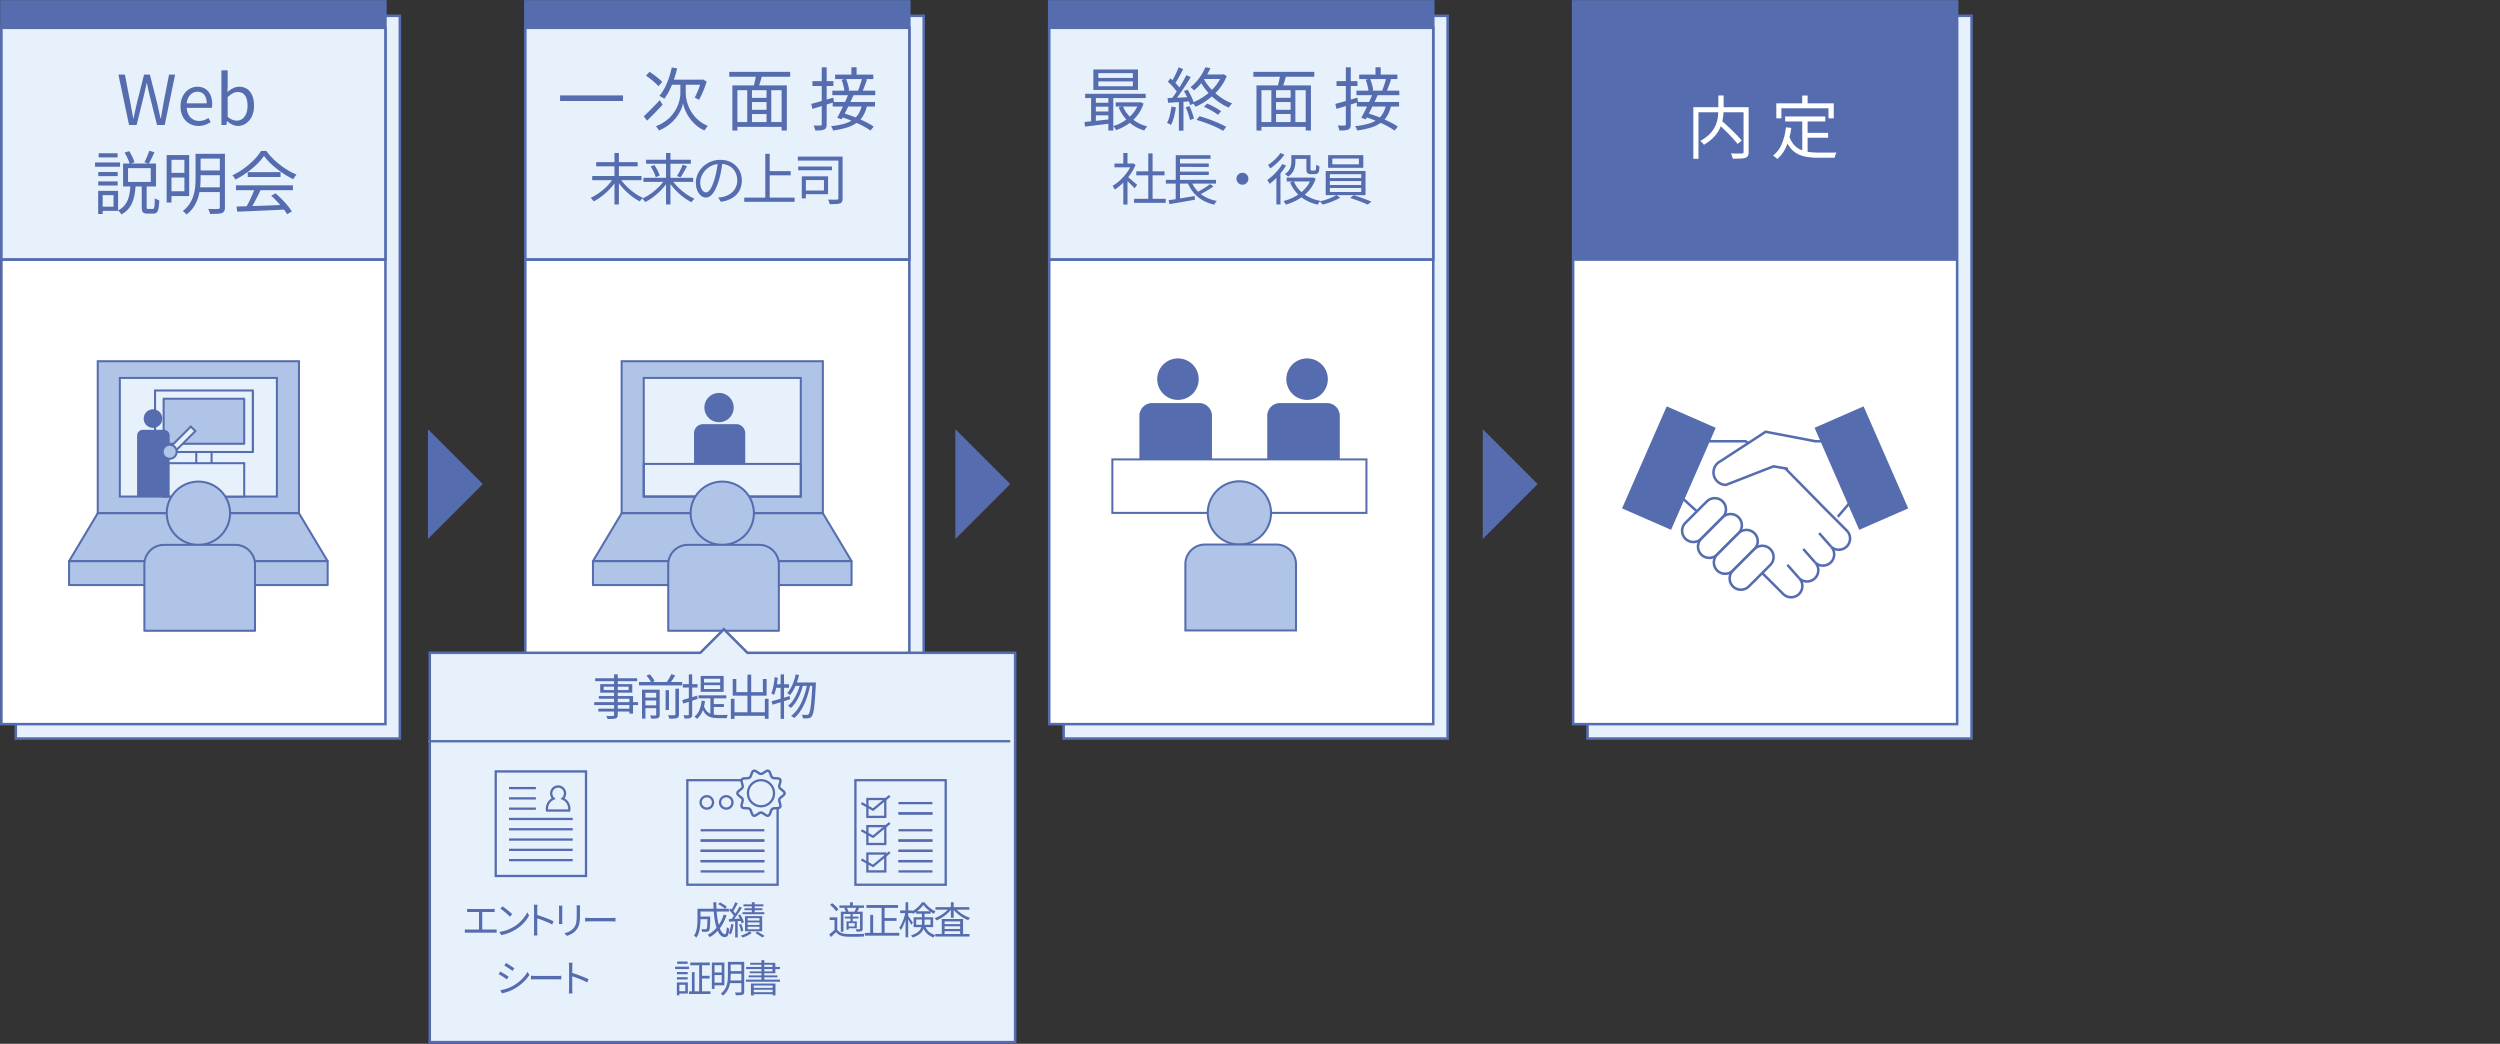
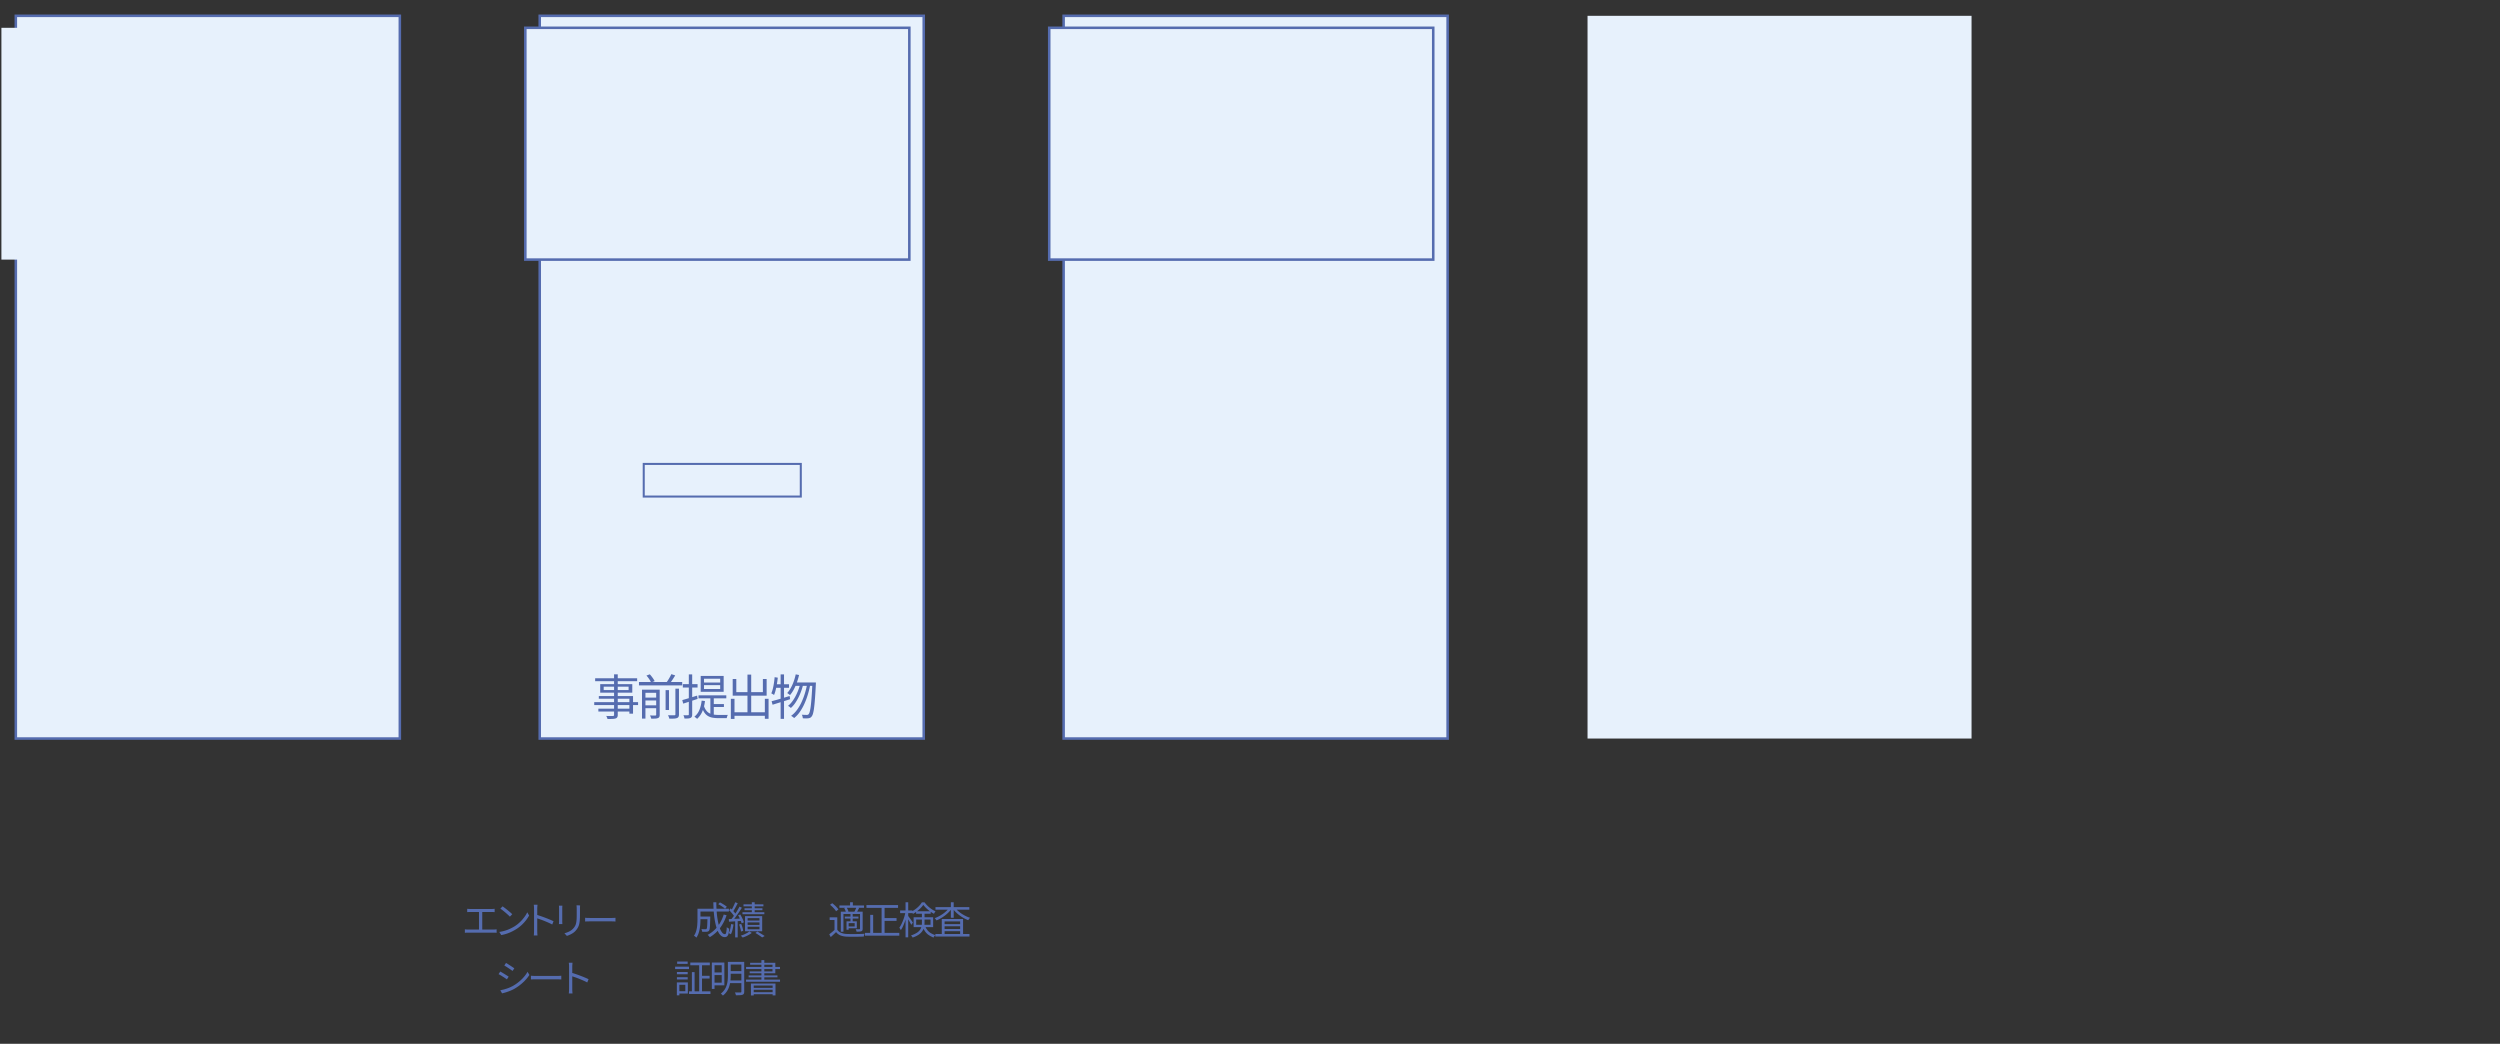
<svg xmlns="http://www.w3.org/2000/svg" width="982" height="410" viewBox="0 0 982 410">
  <rect x="0" y="0" width="982" height="410" fill="#333333" stroke="none" />
  <defs>
    <clipPath id="clip-path">
      <rect id="長方形_2223" data-name="長方形 2223" width="982" height="410" transform="translate(531 2730)" fill="#fff" stroke="#707070" stroke-width="1" />
    </clipPath>
    <clipPath id="clip-path-2">
-       <rect id="長方形_817" data-name="長方形 817" width="774.979" height="409.895" fill="none" />
-     </clipPath>
+       </clipPath>
    <clipPath id="clip-path-4">
      <rect id="長方形_824" data-name="長方形 824" width="151.949" height="284.997" fill="none" />
    </clipPath>
    <clipPath id="clip-path-5">
      <rect id="長方形_827" data-name="長方形 827" width="79.925" height="60.589" fill="none" />
    </clipPath>
    <clipPath id="clip-path-6">
      <rect id="長方形_830" data-name="長方形 830" width="62.58" height="47.487" fill="none" />
    </clipPath>
    <clipPath id="clip-path-8">
      <rect id="長方形_835" data-name="長方形 835" width="151.95" height="284.997" fill="none" />
    </clipPath>
    <clipPath id="clip-path-14">
      <rect id="長方形_851" data-name="長方形 851" width="83.243" height="86.374" fill="none" />
    </clipPath>
    <clipPath id="clip-path-15">
      <rect id="長方形_852" data-name="長方形 852" width="129.721" height="152.015" fill="none" />
    </clipPath>
    <clipPath id="clip-path-16">
      <rect id="長方形_853" data-name="長方形 853" width="130.122" height="110.626" fill="none" />
    </clipPath>
    <clipPath id="clip-path-17">
      <rect id="長方形_854" data-name="長方形 854" width="150.84" height="1.11" fill="none" />
    </clipPath>
    <clipPath id="clip-path-18">
      <rect id="長方形_855" data-name="長方形 855" width="150.839" height="1.11" fill="none" />
    </clipPath>
    <clipPath id="clip-path-22">
      <rect id="長方形_863" data-name="長方形 863" width="62.579" height="47.487" fill="none" />
    </clipPath>
    <clipPath id="clip-path-23">
      <rect id="長方形_864" data-name="長方形 864" width="102.465" height="19.71" fill="none" />
    </clipPath>
    <clipPath id="clip-path-24">
      <rect id="長方形_867" data-name="長方形 867" width="102.465" height="10.279" fill="none" />
    </clipPath>
    <clipPath id="clip-path-27">
      <rect id="長方形_879" data-name="長方形 879" width="100.69" height="21.908" fill="none" />
    </clipPath>
    <clipPath id="clip-path-28">
      <rect id="長方形_880" data-name="長方形 880" width="25.735" height="25.735" fill="none" />
    </clipPath>
    <clipPath id="clip-path-29">
      <rect id="長方形_881" data-name="長方形 881" width="44.339" height="34.639" fill="none" />
    </clipPath>
    <clipPath id="clip-path-30">
      <rect id="長方形_882" data-name="長方形 882" width="25.735" height="25.734" fill="none" />
    </clipPath>
    <clipPath id="clip-path-31">
      <rect id="長方形_883" data-name="長方形 883" width="44.338" height="34.64" fill="none" />
    </clipPath>
    <clipPath id="clip-path-32">
      <rect id="長方形_894" data-name="長方形 894" width="32.536" height="18.573" fill="none" />
    </clipPath>
    <clipPath id="clip-path-33">
      <rect id="長方形_901" data-name="長方形 901" width="6.408" height="6.408" fill="none" />
    </clipPath>
    <clipPath id="clip-path-36">
      <rect id="長方形_904" data-name="長方形 904" width="61.739" height="53.553" fill="none" />
    </clipPath>
    <clipPath id="clip-path-38">
      <rect id="長方形_909" data-name="長方形 909" width="36.47" height="42.07" fill="none" />
    </clipPath>
    <clipPath id="clip-path-41">
      <rect id="長方形_917" data-name="長方形 917" width="36.469" height="42.07" fill="none" />
    </clipPath>
    <clipPath id="clip-path-43">
      <rect id="長方形_919" data-name="長方形 919" width="228.737" height="1.003" fill="none" />
    </clipPath>
  </defs>
  <g id="fig_flow-science" transform="translate(-531 -2730)" clip-path="url(#clip-path)">
    <g id="fig_flow-science-2" data-name="fig_flow-science" transform="translate(531 2730)">
      <rect id="長方形_813" data-name="長方形 813" width="150.84" height="283.886" transform="translate(212.004 6.214)" fill="#e7f1fc" />
      <rect id="長方形_814" data-name="長方形 814" width="150.84" height="283.886" transform="translate(212.004 6.214)" fill="none" stroke="#556caf" stroke-miterlimit="10" stroke-width="1" />
      <rect id="長方形_815" data-name="長方形 815" width="150.84" height="283.886" transform="translate(623.584 6.214)" fill="#e7f1fc" />
      <g id="グループ_25645" data-name="グループ 25645" transform="translate(0 0)">
        <g id="グループ_25644" data-name="グループ 25644" clip-path="url(#clip-path-2)">
          <rect id="長方形_816" data-name="長方形 816" width="150.84" height="283.886" transform="translate(623.584 6.214)" fill="none" stroke="#556caf" stroke-miterlimit="10" stroke-width="1" />
        </g>
      </g>
      <rect id="長方形_818" data-name="長方形 818" width="150.84" height="283.886" transform="translate(6.214 6.214)" fill="#e7f1fc" />
      <rect id="長方形_819" data-name="長方形 819" width="150.84" height="283.886" transform="translate(6.214 6.214)" fill="none" stroke="#556caf" stroke-miterlimit="10" stroke-width="1" />
      <rect id="長方形_820" data-name="長方形 820" width="150.84" height="283.886" transform="translate(417.794 6.214)" fill="#e7f1fc" />
      <rect id="長方形_821" data-name="長方形 821" width="150.84" height="283.886" transform="translate(417.794 6.214)" fill="none" stroke="#556caf" stroke-miterlimit="10" stroke-width="1" />
      <g id="グループ_25656" data-name="グループ 25656" transform="translate(0 0)">
        <g id="グループ_25655" data-name="グループ 25655" clip-path="url(#clip-path-2)">
          <g id="グループ_25648" data-name="グループ 25648" transform="translate(205.79)" style="isolation: isolate">
            <g id="グループ_25647" data-name="グループ 25647">
              <g id="グループ_25646" data-name="グループ 25646" clip-path="url(#clip-path-4)">
                <rect id="長方形_822" data-name="長方形 822" width="150.84" height="283.886" transform="translate(0.554 0.556)" fill="#fff" />
                <rect id="長方形_823" data-name="長方形 823" width="150.84" height="283.886" transform="translate(0.554 0.556)" fill="none" stroke="#556caf" stroke-miterlimit="10" stroke-width="1" />
              </g>
            </g>
          </g>
          <g id="グループ_25651" data-name="グループ 25651" transform="translate(243.74 141.452)" style="isolation: isolate">
            <g id="グループ_25650" data-name="グループ 25650">
              <g id="グループ_25649" data-name="グループ 25649" clip-path="url(#clip-path-5)">
                <rect id="長方形_825" data-name="長方形 825" width="79.037" height="59.701" transform="translate(0.444 0.444)" fill="#afc4e6" />
                <rect id="長方形_826" data-name="長方形 826" width="79.037" height="59.701" transform="translate(0.444 0.444)" fill="none" stroke="#556caf" stroke-miterlimit="10" stroke-width="0.8" />
              </g>
            </g>
          </g>
          <g id="グループ_25654" data-name="グループ 25654" transform="translate(252.413 148.003)" style="isolation: isolate">
            <g id="グループ_25653" data-name="グループ 25653">
              <g id="グループ_25652" data-name="グループ 25652" clip-path="url(#clip-path-6)">
                <rect id="長方形_828" data-name="長方形 828" width="61.692" height="46.6" transform="translate(0.444 0.444)" fill="#e7f1fc" />
                <rect id="長方形_829" data-name="長方形 829" width="61.692" height="46.6" transform="translate(0.444 0.444)" fill="none" stroke="#556caf" stroke-miterlimit="10" stroke-width="0.8" />
              </g>
            </g>
          </g>
        </g>
      </g>
      <rect id="長方形_832" data-name="長方形 832" width="61.692" height="12.818" transform="translate(252.857 182.228)" fill="none" stroke="#556caf" stroke-miterlimit="10" stroke-width="0.8" />
      <g id="グループ_25664" data-name="グループ 25664" transform="translate(0 0)">
        <g id="グループ_25663" data-name="グループ 25663" clip-path="url(#clip-path-2)">
          <g id="グループ_25659" data-name="グループ 25659" transform="translate(617.37)" style="isolation: isolate">
            <g id="グループ_25658" data-name="グループ 25658">
              <g id="グループ_25657" data-name="グループ 25657" clip-path="url(#clip-path-8)">
                <rect id="長方形_833" data-name="長方形 833" width="150.84" height="283.886" transform="translate(0.555 0.556)" fill="#fff" />
                <rect id="長方形_834" data-name="長方形 834" width="150.84" height="283.886" transform="translate(0.555 0.556)" fill="none" stroke="#556caf" stroke-miterlimit="10" stroke-width="1" />
              </g>
            </g>
          </g>
          <g id="グループ_25662" data-name="グループ 25662" style="isolation: isolate">
            <g id="グループ_25661" data-name="グループ 25661">
              <g id="グループ_25660" data-name="グループ 25660" clip-path="url(#clip-path-8)">
                <rect id="長方形_836" data-name="長方形 836" width="150.84" height="283.886" transform="translate(0.555 0.556)" fill="#fff" />
                <rect id="長方形_837" data-name="長方形 837" width="150.84" height="283.886" transform="translate(0.555 0.556)" fill="none" stroke="#556caf" stroke-miterlimit="10" stroke-width="1" />
              </g>
            </g>
          </g>
        </g>
      </g>
      <rect id="長方形_840" data-name="長方形 840" width="150.839" height="91.051" transform="translate(0.555 10.921)" fill="#e7f1fc" />
      <g id="グループ_25666" data-name="グループ 25666" transform="translate(0 0)">
        <g id="グループ_25665" data-name="グループ 25665" clip-path="url(#clip-path-2)">
          <rect id="長方形_841" data-name="長方形 841" width="150.84" height="91.051" transform="translate(0.555 10.923)" fill="none" stroke="#556caf" stroke-miterlimit="10" stroke-width="1" />
        </g>
      </g>
      <rect id="長方形_843" data-name="長方形 843" width="150.84" height="91.051" transform="translate(206.344 10.922)" fill="#e7f1fc" />
      <rect id="長方形_844" data-name="長方形 844" width="150.84" height="91.051" transform="translate(206.344 10.922)" fill="none" stroke="#556caf" stroke-miterlimit="10" stroke-width="1" />
      <g id="グループ_25671" data-name="グループ 25671" transform="translate(0 0)">
        <g id="グループ_25670" data-name="グループ 25670" clip-path="url(#clip-path-2)">
          <g id="グループ_25669" data-name="グループ 25669" transform="translate(411.58)" style="isolation: isolate">
            <g id="グループ_25668" data-name="グループ 25668">
              <g id="グループ_25667" data-name="グループ 25667" clip-path="url(#clip-path-8)">
                <rect id="長方形_845" data-name="長方形 845" width="150.84" height="283.886" transform="translate(0.555 0.556)" fill="#fff" />
                <rect id="長方形_846" data-name="長方形 846" width="150.84" height="283.886" transform="translate(0.555 0.556)" fill="none" stroke="#556caf" stroke-miterlimit="10" stroke-width="1" />
              </g>
            </g>
          </g>
        </g>
      </g>
      <rect id="長方形_849" data-name="長方形 849" width="150.84" height="91.051" transform="translate(412.135 10.922)" fill="#e7f1fc" />
      <rect id="長方形_850" data-name="長方形 850" width="150.84" height="91.051" transform="translate(412.135 10.922)" fill="none" stroke="#556caf" stroke-miterlimit="10" stroke-width="1" />
      <g id="グループ_25742" data-name="グループ 25742" transform="translate(0 0)">
        <g id="グループ_25741" data-name="グループ 25741" clip-path="url(#clip-path-2)">
          <g id="グループ_25674" data-name="グループ 25674" transform="translate(36.291 25.876)" style="isolation: isolate">
            <g id="グループ_25673" data-name="グループ 25673">
              <g id="グループ_25672" data-name="グループ 25672" clip-path="url(#clip-path-14)">
                <path id="パス_1180" data-name="パス 1180" d="M4.89,0,.7-19.8H3.26L5.336-9.008q.315,1.582.608,3.184T6.525-2.6h.108q.346-1.62.7-3.221t.717-3.184L10.779-19.8h2.282L15.815-9.008q.363,1.572.713,3.178T17.24-2.6h.135q.288-1.62.559-3.221t.543-3.184L20.59-19.8h2.389L18.887,0H15.875L12.88-11.943q-.259-1.177-.5-2.267t-.469-2.24h-.108q-.238,1.15-.5,2.24T10.8-11.943L7.86,0ZM32.129.362a6.987,6.987,0,0,1-3.546-.917,6.638,6.638,0,0,1-2.536-2.636,8.473,8.473,0,0,1-.941-4.125,8.972,8.972,0,0,1,.541-3.216,7.393,7.393,0,0,1,1.482-2.431,6.539,6.539,0,0,1,2.118-1.54,5.894,5.894,0,0,1,2.439-.529,5.723,5.723,0,0,1,3.17.84A5.334,5.334,0,0,1,36.847-11.8a8.96,8.96,0,0,1,.688,3.656q0,.385-.026.746a4.714,4.714,0,0,1-.091.658H27.544a6.245,6.245,0,0,0,.715,2.7,4.651,4.651,0,0,0,1.694,1.79,4.682,4.682,0,0,0,2.463.64,5.865,5.865,0,0,0,1.949-.309,7.471,7.471,0,0,0,1.7-.861l.885,1.637A10.935,10.935,0,0,1,34.811-.081,7.616,7.616,0,0,1,32.129.362ZM27.512-8.517h7.857a5.2,5.2,0,0,0-.957-3.372,3.285,3.285,0,0,0-2.692-1.168,3.74,3.74,0,0,0-1.928.531,4.332,4.332,0,0,0-1.509,1.539A6.023,6.023,0,0,0,27.512-8.517ZM47.6.362a5.1,5.1,0,0,1-2.1-.5,7.691,7.691,0,0,1-2.057-1.38h-.1L43.114,0H41.156V-21.491h2.468v5.876l-.1,2.641a10.251,10.251,0,0,1,2.2-1.47,5.387,5.387,0,0,1,2.408-.588,5.381,5.381,0,0,1,3.2.926,5.678,5.678,0,0,1,1.969,2.6,10.583,10.583,0,0,1,.668,3.939,9.436,9.436,0,0,1-.9,4.284A6.726,6.726,0,0,1,50.729-.569,5.67,5.67,0,0,1,47.6.362ZM47.209-1.72a3.574,3.574,0,0,0,2.16-.7,4.611,4.611,0,0,0,1.5-2,8.009,8.009,0,0,0,.549-3.11,9.335,9.335,0,0,0-.394-2.854,3.893,3.893,0,0,0-1.238-1.9,3.49,3.49,0,0,0-2.252-.679,4.066,4.066,0,0,0-1.892.508,9.323,9.323,0,0,0-2.02,1.5v7.722a5.855,5.855,0,0,0,1.908,1.18A5.148,5.148,0,0,0,47.209-1.72Z" transform="translate(9.518 23.231)" fill="#556caf" />
                <path id="パス_1179" data-name="パス 1179" d="M14.005-15.9v5.443h8.921V-15.9Zm-1.952-1.784H24.989v9H12.053Zm10.269-5.046,2.068.62q-.534,1.164-1.14,2.391t-1.114,2.08L20.414-18.2q.336-.6.7-1.4t.686-1.626Q22.121-22.058,22.322-22.727Zm-9.685.753,1.787-.6a16.955,16.955,0,0,1,1.259,2.218,14.744,14.744,0,0,1,.848,2.131l-1.866.7a13.677,13.677,0,0,0-.811-2.174A19.645,19.645,0,0,0,12.638-21.975ZM19.376-9.131h1.936V-.669a1.22,1.22,0,0,0,.115.662q.115.146.534.146h1.745a.512.512,0,0,0,.47-.281,3.333,3.333,0,0,0,.231-1.185q.07-.9.1-2.727a3.589,3.589,0,0,0,.528.322,6.039,6.039,0,0,0,.639.279q.33.122.6.208a21.592,21.592,0,0,1-.315,3.212,2.889,2.889,0,0,1-.707,1.566,1.893,1.893,0,0,1-1.327.437H21.671a3.376,3.376,0,0,1-1.418-.237,1.309,1.309,0,0,1-.687-.814,5.207,5.207,0,0,1-.19-1.577Zm-4.429.053H17q-.141,1.87-.436,3.552a14.668,14.668,0,0,1-.9,3.131A9.713,9.713,0,0,1,14.023.244a9.372,9.372,0,0,1-2.65,2.067,3.008,3.008,0,0,0-.357-.555q-.229-.289-.485-.571a2.981,2.981,0,0,0-.5-.451,7.69,7.69,0,0,0,2.956-2.464,9.443,9.443,0,0,0,1.425-3.347A25.567,25.567,0,0,0,14.947-9.078ZM2.311-14.361H9.925v1.615H2.311Zm.162-7.364H9.9v1.615H2.473Zm-.162,11.05H9.925v1.615H2.311ZM1.037-18.116h9.821v1.684H1.037ZM3.28-6.969h6.806V.9H3.28V-.766H8.3V-5.285H3.28Zm-1.011,0H4.037V2.137H2.269ZM30.281-21.033h7.743V-4.909H30.281V-6.793h5.854V-19.159H30.281Zm.021,7.01h6.65v1.836H30.3Zm11.412-7.5H50.8v1.889H41.715Zm0,6.553H50.8v1.847H41.715Zm-.181,6.626h9.219V-6.5H41.534ZM29.168-21.033h1.905V-2.388H29.168Zm20.885-.489h2.011V-.509A3.3,3.3,0,0,1,51.8.96a1.671,1.671,0,0,1-.913.777,6.314,6.314,0,0,1-1.8.306Q47.95,2.1,46.21,2.1a4.864,4.864,0,0,0-.165-.641q-.117-.365-.264-.718A4.624,4.624,0,0,0,45.47.119q.878.027,1.682.032t1.4,0q.6-.008.833-.008a.777.777,0,0,0,.521-.162.681.681,0,0,0,.143-.489Zm-9.528,0h1.984v9.635q0,1.7-.191,3.606a20.865,20.865,0,0,1-.752,3.814A14.494,14.494,0,0,1,39.9-.811a12.156,12.156,0,0,1-2.928,3.148,3.573,3.573,0,0,0-.417-.479q-.268-.266-.56-.521a3.46,3.46,0,0,0-.511-.383,11.418,11.418,0,0,0,2.725-2.886,12.737,12.737,0,0,0,1.51-3.277,17.518,17.518,0,0,0,.654-3.4q.151-1.7.151-3.285ZM56.627-.8q2.358-.065,5.506-.167T68.825-1.2q3.544-.135,7.056-.286L75.812.375q-3.4.173-6.854.326T62.4.987q-3.1.132-5.511.224ZM56.4-9.13H78.774v1.916H56.4Zm4.617-5.178h12.89v1.895H61.016Zm2.774,6.4,2.269.639q-.621,1.291-1.329,2.7T63.305-1.838Q62.588-.517,61.922.512L60.124-.1q.645-1.071,1.336-2.44t1.31-2.792Q63.388-6.751,63.79-7.913Zm6.424,2.859,1.721-.936q1.254,1.059,2.489,2.318t2.265,2.507a19.611,19.611,0,0,1,1.651,2.274L76.511,2.236a20.472,20.472,0,0,0-1.63-2.308q-1.025-1.283-2.238-2.6A31.521,31.521,0,0,0,70.214-5.054ZM67.4-20.694a21.344,21.344,0,0,1-2.856,3.345A33.851,33.851,0,0,1,60.626-14.1a33.7,33.7,0,0,1-4.45,2.7,3.805,3.805,0,0,0-.324-.558q-.207-.3-.431-.6a4.613,4.613,0,0,0-.447-.51A28.2,28.2,0,0,0,59.5-15.747a30.98,30.98,0,0,0,3.945-3.381,19.388,19.388,0,0,0,2.8-3.524h2.083a24.079,24.079,0,0,0,2.461,2.894,29.968,29.968,0,0,0,2.949,2.6,30.723,30.723,0,0,0,3.206,2.176A24.649,24.649,0,0,0,80.2-13.357a6.459,6.459,0,0,0-.7.872q-.346.511-.623.941a34.489,34.489,0,0,1-4.27-2.488,35.267,35.267,0,0,1-4.058-3.2A23.834,23.834,0,0,1,67.4-20.694Z" transform="translate(0.001 56.057)" fill="#556caf" />
              </g>
            </g>
          </g>
          <g id="グループ_25677" data-name="グループ 25677" transform="translate(218.844 25.876)" style="isolation: isolate">
            <g id="グループ_25676" data-name="グループ 25676">
              <g id="グループ_25675" data-name="グループ 25675" clip-path="url(#clip-path-15)">
                <path id="パス_1182" data-name="パス 1182" d="M1.192-11.642H25.912v2.218H1.192ZM45.069-22.621l2.1.383a45.663,45.663,0,0,1-1.307,4.53,34.123,34.123,0,0,1-1.7,4.08A21.437,21.437,0,0,1,42.133-10.3a4.391,4.391,0,0,0-.567-.392q-.359-.216-.729-.421a6.6,6.6,0,0,0-.652-.322,16.444,16.444,0,0,0,2.076-3.108A27.187,27.187,0,0,0,43.9-18.394,37.278,37.278,0,0,0,45.069-22.621Zm4.452,6.628h1.031v3.613a12.456,12.456,0,0,0,.2,1.924,15.194,15.194,0,0,0,.73,2.672,15.084,15.084,0,0,0,1.5,2.968,13.544,13.544,0,0,0,2.5,2.858,14.073,14.073,0,0,0,3.736,2.3q-.2.229-.447.569t-.481.667q-.231.327-.391.576A13.231,13.231,0,0,1,54.873.294,15.285,15.285,0,0,1,52.6-2.017a16.416,16.416,0,0,1-1.61-2.443,15.5,15.5,0,0,1-1.006-2.285,12.483,12.483,0,0,1-.49-1.821,10.475,10.475,0,0,1-.529,1.824,14.355,14.355,0,0,1-1.108,2.258,15.654,15.654,0,0,1-1.794,2.416A16.309,16.309,0,0,1,43.49.235a17.248,17.248,0,0,1-3.444,1.918,4.419,4.419,0,0,0-.34-.539q-.223-.31-.46-.621a3.856,3.856,0,0,0-.439-.5,16.22,16.22,0,0,0,4.179-2.323A14.174,14.174,0,0,0,45.76-4.69a14.241,14.241,0,0,0,1.658-2.986,14.238,14.238,0,0,0,.8-2.706,11.859,11.859,0,0,0,.221-1.986v-3.624ZM34.057-3.4q.789-.745,1.821-1.768t2.185-2.208q1.153-1.185,2.293-2.378l1.121,1.744q-1.488,1.631-3.106,3.29T35.382-1.731Zm.861-16.012,1.431-1.467q.882.563,1.833,1.268T39.972-18.2a12.12,12.12,0,0,1,1.353,1.3l-1.5,1.659a16.5,16.5,0,0,0-1.33-1.339q-.816-.745-1.756-1.491T34.918-19.416Zm10.188,1.6H57.261v2H44.188Zm11.469,0h.3l.394-.117,1.483.822Q58.4-15.82,57.892-14.5T56.838-12q-.548,1.179-1.065,2.1-.208-.117-.518-.279t-.627-.319q-.316-.157-.561-.253.448-.821.94-1.952t.919-2.351a18.538,18.538,0,0,0,.649-2.267Zm19.082,7.141h7.421v1.657H75.656Zm0,4.7h7.487v1.657H75.656ZM70.113-1.157H89.18V.737H70.113ZM68.864-15.565h21.4V2.17H88.211V-13.67H70.833V2.17H68.864Zm5.847,1.178h1.852V-.273H74.712Zm7.573,0h1.863V-.355H82.285ZM78.228-20l2.354.55q-.414,1.352-.848,2.785t-.839,2.447l-1.829-.523q.222-.728.45-1.647t.424-1.874Q78.135-19.215,78.228-20ZM67.647-20.89H91.584v1.937H67.647Zm47.977-1.793h2.042v3.678h-2.042Zm-6.409,2.875h15v1.768h-15Zm-1.081,6.328h16.853V-11.7H108.135Zm3.632-4.313,1.75-.351q.3.721.553,1.545t.434,1.591a8.952,8.952,0,0,1,.223,1.352l-1.841.459a9.259,9.259,0,0,0-.2-1.4q-.169-.794-.4-1.631A15.64,15.64,0,0,0,111.767-17.794Zm8.013-.413,1.991.285q-.411,1.19-.883,2.466t-.9,2.176l-1.74-.289q.271-.639.559-1.46t.549-1.664Q119.617-17.535,119.78-18.206Zm-11.5,9.169h16.61v1.768h-16.61Zm6.187-3.141,2.021.4q-.69,1.548-1.511,3.285t-1.641,3.37q-.821,1.634-1.517,2.881l-1.767-.6q.675-1.215,1.469-2.83T113.091-9Q113.866-10.716,114.466-12.178Zm-3.034,8.967,1.192-1.369q1.531.438,3.175,1.033t3.238,1.3q1.594.706,2.98,1.438A19.443,19.443,0,0,1,124.381.637L123.1,2.186A20.653,20.653,0,0,0,120.818.737q-1.351-.751-2.935-1.478T114.636-2.11Q112.974-2.753,111.432-3.212ZM119.764-7.9l1.974.291A13.064,13.064,0,0,1,120.276-3.7a9.3,9.3,0,0,1-2.557,2.812A13.416,13.416,0,0,1,113.839,1a32.034,32.034,0,0,1-5.431,1.146,3.912,3.912,0,0,0-.33-.9A4.759,4.759,0,0,0,107.6.453a30.56,30.56,0,0,0,5.031-.9,11.744,11.744,0,0,0,3.545-1.586,7.909,7.909,0,0,0,2.3-2.44A11.089,11.089,0,0,0,119.764-7.9Zm-19.92-.413q1.645-.412,3.966-1.084t4.707-1.37l.245,1.82q-2.2.693-4.425,1.377t-4.023,1.237Zm.462-8.921h8.232v1.895h-8.232Zm3.663-5.424h1.941V-.312a3.48,3.48,0,0,1-.207,1.344,1.407,1.407,0,0,1-.732.722,3.987,3.987,0,0,1-1.381.33q-.855.074-2.188.058a5.612,5.612,0,0,0-.227-.956,6.97,6.97,0,0,0-.392-1q.927.027,1.678.032t1-.011a.542.542,0,0,0,.386-.113.549.549,0,0,0,.116-.4Z" transform="translate(-0.036 23.231)" fill="#556caf" />
                <path id="パス_1181" data-name="パス 1181" d="M21.6-9.438H40.968V-7.8H21.6Zm1.573-5.434H39.457v1.638H23.168Zm7.174-3.589h1.733V1.755H30.342Zm-.43,9.855L31.329-8A19.539,19.539,0,0,1,29.5-5.436a25.473,25.473,0,0,1-2.257,2.368,25.447,25.447,0,0,1-2.489,2.029A21.377,21.377,0,0,1,22.2.538Q22.052.321,21.84.059T21.4-.45a4.437,4.437,0,0,0-.422-.416,18.646,18.646,0,0,0,2.546-1.4A23.283,23.283,0,0,0,26.007-4.12,21.267,21.267,0,0,0,28.2-6.289,16.932,16.932,0,0,0,29.912-8.606Zm2.588,0a16.582,16.582,0,0,0,1.737,2.3,24.093,24.093,0,0,0,2.216,2.176A21.987,21.987,0,0,0,38.94-2.262,19,19,0,0,0,41.5-.87a4.915,4.915,0,0,0-.411.407q-.225.247-.438.513a5.721,5.721,0,0,0-.356.492,20.729,20.729,0,0,1-2.555-1.574,25.374,25.374,0,0,1-2.506-2.051,25.929,25.929,0,0,1-2.26-2.379,21.235,21.235,0,0,1-1.838-2.55Zm9.223-.118H61.271v1.582H41.724Zm1.047-7.108H60.355v1.582H42.771ZM50.6-18.47h1.733V1.746H50.6Zm6.516,4.632,1.715.539q-.383.761-.823,1.564t-.879,1.526q-.439.723-.836,1.288l-1.4-.5q.388-.59.806-1.366t.8-1.585Q56.872-13.182,57.115-13.838Zm-12.563.644,1.464-.541a16.044,16.044,0,0,1,.869,1.386q.419.747.748,1.463A7.728,7.728,0,0,1,48.107-9.6l-1.564.633a9.378,9.378,0,0,0-.446-1.3q-.3-.734-.709-1.5A15.54,15.54,0,0,0,44.552-13.194ZM50.16-8.11l1.34.564a19.659,19.659,0,0,1-1.823,2.506,24.823,24.823,0,0,1-2.251,2.317,26.741,26.741,0,0,1-2.481,2A18.361,18.361,0,0,1,42.409.791a3.505,3.505,0,0,0-.329-.459Q41.871.08,41.65-.162a3.806,3.806,0,0,0-.421-.4,17.887,17.887,0,0,0,2.526-1.359,23.74,23.74,0,0,0,2.472-1.823,22.745,22.745,0,0,0,2.207-2.118A16.2,16.2,0,0,0,50.16-8.11Zm2.647,0a16.825,16.825,0,0,0,1.73,2.253A22.811,22.811,0,0,0,56.749-3.72a23.1,23.1,0,0,0,2.482,1.832A19.08,19.08,0,0,0,61.767-.516q-.177.161-.4.41t-.429.5A4.656,4.656,0,0,0,60.6.861,18.884,18.884,0,0,1,58.053-.667a25.5,25.5,0,0,1-2.5-2.018A25.192,25.192,0,0,1,53.3-5.033a20.985,20.985,0,0,1-1.828-2.51ZM72.791-15.02q-.215,1.712-.554,3.584A32.789,32.789,0,0,1,71.368-7.8,20.6,20.6,0,0,1,69.9-4.028a7.628,7.628,0,0,1-1.721,2.292,2.959,2.959,0,0,1-1.931.77,3,3,0,0,1-1.876-.71A5.1,5.1,0,0,1,62.9-3.707a7.842,7.842,0,0,1-.573-3.137,8.064,8.064,0,0,1,.738-3.4,9.213,9.213,0,0,1,2.053-2.856,9.781,9.781,0,0,1,3.065-1.965,9.841,9.841,0,0,1,3.763-.716,9.171,9.171,0,0,1,3.486.631,7.9,7.9,0,0,1,2.654,1.74,7.674,7.674,0,0,1,1.7,2.579A8.328,8.328,0,0,1,80.368-7.7a8.234,8.234,0,0,1-.978,4.068A7.624,7.624,0,0,1,76.57-.77,11.607,11.607,0,0,1,72.108.682L71.091-.956Q71.62-1,72.1-1.076t.874-.155a8.507,8.507,0,0,0,2.055-.755,7.131,7.131,0,0,0,1.8-1.322A6.025,6.025,0,0,0,78.1-5.228a6.478,6.478,0,0,0,.471-2.541,6.925,6.925,0,0,0-.443-2.491,5.95,5.95,0,0,0-1.3-2.044,6.054,6.054,0,0,0-2.091-1.385,7.418,7.418,0,0,0-2.819-.5,7.828,7.828,0,0,0-3.265.659,7.985,7.985,0,0,0-2.487,1.73,7.78,7.78,0,0,0-1.576,2.337A6.244,6.244,0,0,0,64.045-7,6.117,6.117,0,0,0,64.4-4.729a3.2,3.2,0,0,0,.879,1.314,1.632,1.632,0,0,0,1.024.424,1.606,1.606,0,0,0,1.073-.52A5.962,5.962,0,0,0,68.5-5.183a19.647,19.647,0,0,0,1.128-3,30.8,30.8,0,0,0,.831-3.37q.339-1.781.493-3.492Zm17.743,3.665h9.043V-9.7H90.534ZM81.316-.942h19.769V.708H81.316Zm8.272-17.21h1.736V-.064H89.588Zm12.778,1.088H118.96v1.587H102.367Zm.148,3.9h13.268v1.47H102.515Zm15.783-3.9h1.663V-.7a3.3,3.3,0,0,1-.208,1.31,1.356,1.356,0,0,1-.79.694,5.464,5.464,0,0,1-1.609.267q-1.035.05-2.513.041a3.562,3.562,0,0,0-.124-.574q-.093-.318-.213-.654a4.4,4.4,0,0,0-.246-.575q.765.031,1.48.039t1.255,0q.54-.011.769-.011a.623.623,0,0,0,.422-.131.6.6,0,0,0,.114-.419ZM103.921-9.318h1.607V-.643h-1.607Zm1.308,0h9.017v7.038h-9.017V-3.734h7.4V-7.852h-7.4Z" transform="translate(-7.826 52.694)" fill="#556caf" />
              </g>
            </g>
          </g>
          <g id="グループ_25680" data-name="グループ 25680" transform="translate(424.231 25.876)" style="isolation: isolate">
            <g id="グループ_25679" data-name="グループ 25679">
              <g id="グループ_25678" data-name="グループ 25678" clip-path="url(#clip-path-16)">
                <path id="パス_1184" data-name="パス 1184" d="M6.753-17.134v1.91H20.311v-1.91Zm0-3.239v1.866H20.311v-1.866ZM4.8-21.826H22.326v8.038H4.8ZM1.57-12.273h23.8v1.678H1.57ZM13.576-8.9h9.6v1.642h-9.6ZM5.1-8.745h6.65v1.526H5.1Zm0,3.424h6.65v1.51H5.1Zm11.3-2.074a12.8,12.8,0,0,0,3.686,5A14.48,14.48,0,0,0,26,.558a5.765,5.765,0,0,0-.436.471q-.24.285-.442.577t-.346.537A15.484,15.484,0,0,1,18.666-1.25a15.364,15.364,0,0,1-3.907-5.659ZM22.551-8.9h.379l.351-.075,1.244.512a14.871,14.871,0,0,1-2.542,4.8A16.472,16.472,0,0,1,18.2-.2,19.806,19.806,0,0,1,13.705,2.01a4.887,4.887,0,0,0-.492-.849,4.884,4.884,0,0,0-.626-.753,16.481,16.481,0,0,0,3.172-1.3A15.754,15.754,0,0,0,18.64-2.86a14.385,14.385,0,0,0,2.35-2.582,11.34,11.34,0,0,0,1.562-3.135ZM1.327-1.2q1.327-.12,3.009-.288T7.9-1.869q1.887-.212,3.793-.419l.016,1.677Q8.965-.28,6.29.046T1.52.616Zm9.36-10.535h1.941V2.153H10.687ZM3.914-11.7H5.781V-.716H3.914ZM48.255-7.139l1.221-1.272q.966.384,1.994.908T53.427-6.43A14.948,14.948,0,0,1,54.982-5.4L53.739-4A16.443,16.443,0,0,0,52.2-5.071q-.929-.578-1.957-1.126T48.255-7.139ZM45.306-2l1.2-1.442q1.345.367,2.8.865t2.87,1.062q1.411.565,2.653,1.135T56.992.7l-1.2,1.6A29.306,29.306,0,0,0,52.845.769q-1.762-.81-3.737-1.542T45.306-2ZM48.793-22.69l2,.335a30.9,30.9,0,0,1-2.572,4.532,20.307,20.307,0,0,1-3.905,4.261,2.918,2.918,0,0,0-.389-.451q-.25-.244-.511-.473a2.808,2.808,0,0,0-.495-.356A17.35,17.35,0,0,0,45.5-17.333a20.882,20.882,0,0,0,1.96-2.739A19.808,19.808,0,0,0,48.793-22.69Zm-.368,2.825h7.349v1.789H47.535Zm6.752,0h.416l.358-.086,1.25.724a19.656,19.656,0,0,1-3.1,5.191,23.82,23.82,0,0,1-4.3,4.049,25.958,25.958,0,0,1-4.866,2.818A3.348,3.348,0,0,0,44.6-7.71q-.221-.3-.471-.593a2.918,2.918,0,0,0-.463-.454,23.956,23.956,0,0,0,4.7-2.544,21.593,21.593,0,0,0,4.07-3.645,15.275,15.275,0,0,0,2.743-4.533Zm-7.1,1.551a18.972,18.972,0,0,0,2.849,4.038,23.221,23.221,0,0,0,3.91,3.424,19.776,19.776,0,0,0,4.485,2.357A4.731,4.731,0,0,0,58.849-8q-.25.3-.476.6t-.381.562a21.354,21.354,0,0,1-4.545-2.645,24.753,24.753,0,0,1-3.974-3.756,23.967,23.967,0,0,1-3.017-4.47ZM38.3-22.679l1.778.715q-.5.97-1.079,2.05t-1.153,2.07q-.575.991-1.1,1.73l-1.39-.629a21.016,21.016,0,0,0,1.062-1.829q.544-1.042,1.047-2.129T38.3-22.679Zm3.033,3.086,1.71.772q-.917,1.539-2.034,3.262t-2.25,3.326q-1.133,1.6-2.153,2.8l-1.253-.7q.756-.918,1.574-2.09t1.626-2.455q.808-1.283,1.521-2.558T41.338-19.594ZM34.052-17l1.029-1.333q.751.627,1.522,1.386t1.416,1.5a9.514,9.514,0,0,1,1,1.35l-1.092,1.536a11.291,11.291,0,0,0-1-1.42q-.635-.788-1.387-1.582T34.052-17Zm6.337,3.672,1.418-.575a20.749,20.749,0,0,1,1.043,1.836q.5.984.889,1.917a10.421,10.421,0,0,1,.56,1.661L42.775-7.8a10.829,10.829,0,0,0-.531-1.693q-.373-.949-.855-1.96T40.389-13.323Zm-6.435,2.745q1.769-.054,4.184-.162t4.977-.232l-.027,1.661L38.324-9l-4.194.269Zm7.129,3.617,1.475-.463A24.281,24.281,0,0,1,43.6-4.9a18.835,18.835,0,0,1,.7,2.389l-1.561.548a18.16,18.16,0,0,0-.659-2.427A27.271,27.271,0,0,0,41.083-6.961Zm-5.6-.286,1.747.32a32.353,32.353,0,0,1-.773,3.754A17.331,17.331,0,0,1,35.326-.033,4.554,4.554,0,0,0,34.857-.3q-.293-.147-.6-.3a4.034,4.034,0,0,0-.536-.219,11.909,11.909,0,0,0,1.109-2.95A33.282,33.282,0,0,0,35.485-7.246Zm2.908-2.577h1.8V2.219h-1.8Zm37.263-.849h7.421v1.657H75.656Zm0,4.7h7.487v1.657H75.656ZM70.113-1.157H89.18V.737H70.113ZM68.864-15.565h21.4V2.17H88.211V-13.67H70.833V2.17H68.864Zm5.847,1.178h1.852V-.273H74.712Zm7.573,0h1.863V-.355H82.285ZM78.228-20l2.354.55q-.414,1.352-.848,2.785t-.839,2.447l-1.829-.523q.222-.728.45-1.647t.424-1.874Q78.135-19.215,78.228-20ZM67.647-20.89H91.584v1.937H67.647Zm47.977-1.793h2.042v3.678h-2.042Zm-6.409,2.875h15v1.768h-15Zm-1.081,6.328h16.853V-11.7H108.135Zm3.632-4.313,1.75-.351q.3.721.553,1.545t.434,1.591a8.952,8.952,0,0,1,.223,1.352l-1.841.459a9.259,9.259,0,0,0-.2-1.4q-.169-.794-.4-1.631A15.64,15.64,0,0,0,111.767-17.794Zm8.013-.413,1.991.285q-.411,1.19-.883,2.466t-.9,2.176l-1.74-.289q.271-.639.559-1.46t.549-1.664Q119.617-17.535,119.78-18.206Zm-11.5,9.169h16.61v1.768h-16.61Zm6.187-3.141,2.021.4q-.69,1.548-1.511,3.285t-1.641,3.37q-.821,1.634-1.517,2.881l-1.767-.6q.675-1.215,1.469-2.83T113.091-9Q113.866-10.716,114.466-12.178Zm-3.034,8.967,1.192-1.369q1.531.438,3.175,1.033t3.238,1.3q1.594.706,2.98,1.438A19.443,19.443,0,0,1,124.381.637L123.1,2.186A20.653,20.653,0,0,0,120.818.737q-1.351-.751-2.935-1.478T114.636-2.11Q112.974-2.753,111.432-3.212ZM119.764-7.9l1.974.291A13.064,13.064,0,0,1,120.276-3.7a9.3,9.3,0,0,1-2.557,2.812A13.416,13.416,0,0,1,113.839,1a32.034,32.034,0,0,1-5.431,1.146,3.912,3.912,0,0,0-.33-.9A4.759,4.759,0,0,0,107.6.453a30.56,30.56,0,0,0,5.031-.9,11.744,11.744,0,0,0,3.545-1.586,7.909,7.909,0,0,0,2.3-2.44A11.089,11.089,0,0,0,119.764-7.9Zm-19.92-.413q1.645-.412,3.966-1.084t4.707-1.37l.245,1.82q-2.2.693-4.425,1.377t-4.023,1.237Zm.462-8.921h8.232v1.895h-8.232Zm3.663-5.424h1.941V-.312a3.48,3.48,0,0,1-.207,1.344,1.407,1.407,0,0,1-.732.722,3.987,3.987,0,0,1-1.381.33q-.855.074-2.188.058a5.612,5.612,0,0,0-.227-.956,6.97,6.97,0,0,0-.392-1q.927.027,1.678.032t1-.011a.542.542,0,0,0,.386-.113.549.549,0,0,0,.116-.4Z" transform="translate(0.441 23.231)" fill="#556caf" />
                <path id="パス_1183" data-name="パス 1183" d="M29.157-.491H41.593V1.125H29.157Zm.87-10.793h11.1v1.59h-11.1Zm4.713-7.029h1.69V.289h-1.69ZM21.457-14.346h7.3v1.513h-7.3Zm3.48,6.581,1.638-1.946V1.763H24.937Zm0-10.714h1.638V-13.6H24.937Zm1.487,9.2q.281.2.834.662t1.184,1.006q.632.541,1.16,1t.762.669L29.355-4.6q-.3-.354-.808-.877T27.462-6.57q-.58-.571-1.111-1.07t-.865-.787Zm1.723-5.063h.334l.308-.07.936.616a18.66,18.66,0,0,1-2.145,3.862A23.867,23.867,0,0,1,24.691-6.6,21.561,21.561,0,0,1,21.55-4.079a3.58,3.58,0,0,0-.235-.515q-.157-.29-.315-.555a2.119,2.119,0,0,0-.306-.413,17.157,17.157,0,0,0,2.958-2.214A20.7,20.7,0,0,0,26.3-10.73a14.52,14.52,0,0,0,1.85-3.281ZM41.641-7.928H61.333v1.479H41.641Zm4.782-6.426H58.5v1.342H46.423Zm0,3.186H58.5v1.342H46.423ZM42.7.087Q43.965-.1,45.648-.368t3.574-.585q1.891-.316,3.766-.625l.074,1.461Q51.3.192,49.512.512t-3.434.594q-1.642.274-2.971.512Zm8.874-7.613A11.672,11.672,0,0,0,55.3-2.4,14.57,14.57,0,0,0,61.687.357a3.787,3.787,0,0,0-.375.424q-.2.255-.37.526t-.3.509a16.772,16.772,0,0,1-4.7-1.828A13.025,13.025,0,0,1,52.435-3a14.832,14.832,0,0,1-2.361-4.143ZM59-6.261l1.339.9q-.819.612-1.791,1.218T56.6-3q-.981.536-1.841.955l-1.119-.871q.847-.428,1.835-1T57.4-5.11Q58.338-5.729,59-6.261ZM45.522-17.6H59.181v1.4H47.2v8.89H45.522ZM45.514-7.463H47.2V.093l-1.69.2Zm26.2-3.239a2.247,2.247,0,0,1,1.185.317,2.457,2.457,0,0,1,.843.841,2.239,2.239,0,0,1,.318,1.185,2.262,2.262,0,0,1-.317,1.171,2.416,2.416,0,0,1-.841.854,2.244,2.244,0,0,1-1.185.317,2.265,2.265,0,0,1-1.171-.316,2.378,2.378,0,0,1-.854-.853,2.258,2.258,0,0,1-.317-1.169,2.25,2.25,0,0,1,.316-1.185,2.418,2.418,0,0,1,.853-.843A2.253,2.253,0,0,1,71.717-10.7ZM91.7-17.628h6.154v1.471H91.7ZM89.1-8.8h10.2V-7.29H89.1Zm7.731-8.824h1.642V-12.4q0,.644.138.746a.51.51,0,0,0,.179.064,1.367,1.367,0,0,0,.242.02h.773a2.192,2.192,0,0,0,.3-.022,1.611,1.611,0,0,0,.231-.044.5.5,0,0,0,.166-.161.679.679,0,0,0,.1-.318,5.028,5.028,0,0,0,.062-.7q.018-.468.04-1.093a2.872,2.872,0,0,0,.583.373,4.993,4.993,0,0,0,.679.286q-.017.619-.078,1.246a3.888,3.888,0,0,1-.162.894,1.25,1.25,0,0,1-.678.747,1.885,1.885,0,0,1-.539.151,4.119,4.119,0,0,1-.609.05H98.654a3.046,3.046,0,0,1-.733-.091,1.436,1.436,0,0,1-.606-.3,1.126,1.126,0,0,1-.376-.6,5.686,5.686,0,0,1-.1-1.318ZM98.75-8.8h.334l.317-.07,1.109.508a14.039,14.039,0,0,1-1.939,3.734A15.357,15.357,0,0,1,95.8-1.738,17.956,17.956,0,0,1,92.465.384,22.406,22.406,0,0,1,88.787,1.8a7.815,7.815,0,0,0-.423-.73,4.817,4.817,0,0,0-.51-.679A18.953,18.953,0,0,0,91.305-.833a17.194,17.194,0,0,0,3.149-1.9A13.563,13.563,0,0,0,97.031-5.3a11.438,11.438,0,0,0,1.72-3.207ZM91.9-7.377A11.7,11.7,0,0,0,95.8-2.4,15.5,15.5,0,0,0,102.357.32a3.022,3.022,0,0,0-.395.438q-.2.269-.381.535t-.3.492a15.777,15.777,0,0,1-6.708-3.1,14.272,14.272,0,0,1-4.136-5.605Zm-.964-10.251h1.59v2.576a9.845,9.845,0,0,1-.221,2.016,6.389,6.389,0,0,1-.831,2.047A5.9,5.9,0,0,1,89.662-9.2a2.534,2.534,0,0,0-.374-.35q-.244-.193-.493-.371a3.57,3.57,0,0,0-.435-.274,5.416,5.416,0,0,0,1.662-1.536,4.9,4.9,0,0,0,.731-1.7,8.047,8.047,0,0,0,.182-1.647Zm-3.565,3.5,1.483.589a22.9,22.9,0,0,1-1.86,2.677A28.42,28.42,0,0,1,84.76-8.39a24.619,24.619,0,0,1-2.338,2.042,4.071,4.071,0,0,0-.255-.463q-.176-.285-.365-.582a3.076,3.076,0,0,0-.345-.46,20.551,20.551,0,0,0,2.19-1.773A23.213,23.213,0,0,0,85.7-11.783,17.6,17.6,0,0,0,87.369-14.131Zm-.74-4.335,1.573.628a17.36,17.36,0,0,1-1.577,1.971,23.6,23.6,0,0,1-1.942,1.886,19.093,19.093,0,0,1-2.053,1.559,4.1,4.1,0,0,0-.245-.437q-.158-.251-.328-.509a4.022,4.022,0,0,0-.3-.413,16.67,16.67,0,0,0,1.854-1.375,19.6,19.6,0,0,0,1.724-1.65A11.575,11.575,0,0,0,86.629-18.466ZM85.062-9.691,86.6-11.243l.06.039V1.741h-1.6Zm21.967-6.6v2.275h10.449v-2.275Zm-1.656-1.341H119.21v4.971H105.373Zm.693,10.175V-5.89h12.319V-7.455Zm0,2.726v1.587h12.319V-4.729Zm0-5.426v1.538h12.319v-1.538Zm-1.633-1.235h15.646v9.474H104.433Zm4.191,9.437,1.532,1.009A18.1,18.1,0,0,1,108.1.108q-1.177.519-2.427.951t-2.4.722a7.778,7.778,0,0,0-.571-.622,8.555,8.555,0,0,0-.65-.592q1.166-.282,2.418-.694t2.361-.89A11.236,11.236,0,0,0,108.624-1.953ZM113.993-.8l1.429-1.076q1.148.326,2.432.773t2.476.9q1.192.452,2.044.817L120.946,1.8q-.813-.383-2-.858T116.452,0Q115.154-.455,113.993-.8Z" transform="translate(-7.925 52.694)" fill="#556caf" />
              </g>
            </g>
          </g>
          <g id="グループ_25683" data-name="グループ 25683" transform="translate(0.555 101.419)" style="isolation: isolate">
            <g id="グループ_25682" data-name="グループ 25682">
              <g id="グループ_25681" data-name="グループ 25681" clip-path="url(#clip-path-17)">
                <line id="線_508" data-name="線 508" x2="150.84" transform="translate(0 0.554)" fill="#e7f1fc" />
                <line id="線_509" data-name="線 509" x2="150.84" transform="translate(0 0.554)" fill="none" stroke="#556caf" stroke-miterlimit="10" stroke-width="1" />
              </g>
            </g>
          </g>
          <g id="グループ_25686" data-name="グループ 25686" transform="translate(206.345 101.419)" style="isolation: isolate">
            <g id="グループ_25685" data-name="グループ 25685">
              <g id="グループ_25684" data-name="グループ 25684" clip-path="url(#clip-path-18)">
                <line id="線_510" data-name="線 510" x2="150.84" transform="translate(0 0.554)" fill="#e7f1fc" />
                <line id="線_511" data-name="線 511" x2="150.84" transform="translate(0 0.554)" fill="none" stroke="#556caf" stroke-miterlimit="10" stroke-width="1" />
              </g>
            </g>
          </g>
          <g id="グループ_25689" data-name="グループ 25689" transform="translate(412.135 101.419)" style="isolation: isolate">
            <g id="グループ_25688" data-name="グループ 25688">
              <g id="グループ_25687" data-name="グループ 25687" clip-path="url(#clip-path-17)">
                <line id="線_512" data-name="線 512" x2="150.84" transform="translate(0 0.554)" fill="#e7f1fc" />
                <line id="線_513" data-name="線 513" x2="150.84" transform="translate(0 0.554)" fill="none" stroke="#556caf" stroke-miterlimit="10" stroke-width="1" />
              </g>
            </g>
          </g>
          <g id="グループ_25692" data-name="グループ 25692" transform="translate(617.925 101.419)" style="isolation: isolate">
            <g id="グループ_25691" data-name="グループ 25691">
              <g id="グループ_25690" data-name="グループ 25690" clip-path="url(#clip-path-17)">
-                 <line id="線_514" data-name="線 514" x2="150.84" transform="translate(0 0.554)" fill="#e7f1fc" />
                <line id="線_515" data-name="線 515" x2="150.84" transform="translate(0 0.554)" fill="none" stroke="#556caf" stroke-miterlimit="10" stroke-width="1" />
              </g>
            </g>
          </g>
          <g id="グループ_25695" data-name="グループ 25695" transform="translate(37.951 141.452)" style="isolation: isolate">
            <g id="グループ_25694" data-name="グループ 25694">
              <g id="グループ_25693" data-name="グループ 25693" clip-path="url(#clip-path-5)">
                <rect id="長方形_858" data-name="長方形 858" width="79.037" height="59.701" transform="translate(0.444 0.444)" fill="#afc4e6" />
                <rect id="長方形_859" data-name="長方形 859" width="79.037" height="59.701" transform="translate(0.444 0.444)" fill="none" stroke="#556caf" stroke-miterlimit="10" stroke-width="0.8" />
              </g>
            </g>
          </g>
          <g id="グループ_25698" data-name="グループ 25698" transform="translate(46.623 148.003)" style="isolation: isolate">
            <g id="グループ_25697" data-name="グループ 25697">
              <g id="グループ_25696" data-name="グループ 25696" clip-path="url(#clip-path-22)">
                <rect id="長方形_861" data-name="長方形 861" width="61.692" height="46.6" transform="translate(0.443 0.444)" fill="#e7f1fc" />
                <rect id="長方形_862" data-name="長方形 862" width="61.692" height="46.6" transform="translate(0.443 0.444)" fill="none" stroke="#556caf" stroke-miterlimit="10" stroke-width="0.8" />
              </g>
            </g>
          </g>
          <g id="グループ_25701" data-name="グループ 25701" transform="translate(26.681 201.153)" style="isolation: isolate">
            <g id="グループ_25700" data-name="グループ 25700">
              <g id="グループ_25699" data-name="グループ 25699" clip-path="url(#clip-path-23)">
                <path id="パス_414" data-name="パス 414" d="M126.015,200.455H24.439l11.27-18.822h79.037Z" transform="translate(-23.995 -181.19)" fill="#afc4e6" />
                <path id="パス_415" data-name="パス 415" d="M126.015,200.455H24.439l11.27-18.822h79.037Z" transform="translate(-23.995 -181.19)" fill="none" stroke="#556caf" stroke-linejoin="round" stroke-width="0.8" />
              </g>
            </g>
          </g>
          <g id="グループ_25704" data-name="グループ 25704" transform="translate(26.681 219.975)" style="isolation: isolate">
            <g id="グループ_25703" data-name="グループ 25703">
              <g id="グループ_25702" data-name="グループ 25702" clip-path="url(#clip-path-24)">
                <rect id="長方形_865" data-name="長方形 865" width="101.577" height="9.391" transform="translate(0.444 0.444)" fill="#afc4e6" />
                <rect id="長方形_866" data-name="長方形 866" width="101.577" height="9.391" transform="translate(0.444 0.444)" fill="none" stroke="#556caf" stroke-linejoin="round" stroke-width="0.8" />
              </g>
            </g>
          </g>
          <g id="グループ_25707" data-name="グループ 25707" transform="translate(232.47 201.153)" style="isolation: isolate">
            <g id="グループ_25706" data-name="グループ 25706">
              <g id="グループ_25705" data-name="グループ 25705" clip-path="url(#clip-path-23)">
                <path id="パス_416" data-name="パス 416" d="M311.427,200.455H209.85l11.27-18.822h79.037Z" transform="translate(-209.406 -181.19)" fill="#afc4e6" />
                <path id="パス_417" data-name="パス 417" d="M311.427,200.455H209.85l11.27-18.822h79.037Z" transform="translate(-209.406 -181.19)" fill="none" stroke="#556caf" stroke-linejoin="round" stroke-width="0.8" />
              </g>
            </g>
          </g>
          <g id="グループ_25710" data-name="グループ 25710" transform="translate(232.47 219.975)" style="isolation: isolate">
            <g id="グループ_25709" data-name="グループ 25709">
              <g id="グループ_25708" data-name="グループ 25708" clip-path="url(#clip-path-24)">
                <rect id="長方形_869" data-name="長方形 869" width="101.577" height="9.391" transform="translate(0.444 0.444)" fill="#afc4e6" />
                <rect id="長方形_870" data-name="長方形 870" width="101.577" height="9.391" transform="translate(0.444 0.444)" fill="none" stroke="#556caf" stroke-linejoin="round" stroke-width="0.8" />
              </g>
            </g>
          </g>
          <path id="パス_418" data-name="パス 418" d="M425.842,134.993a8.149,8.149,0,1,1-8.149-8.149,8.149,8.149,0,0,1,8.149,8.149" transform="translate(45.012 13.941)" fill="#556caf" />
          <path id="パス_419" data-name="パス 419" d="M426.7,142.637H408.27a5.049,5.049,0,0,0-5.033,5.033v17.106h28.5V147.67a5.049,5.049,0,0,0-5.033-5.033" transform="translate(44.319 15.677)" fill="#556caf" />
          <rect id="長方形_872" data-name="長方形 872" width="4.236" height="4.236" transform="translate(459.218 164.344) rotate(-45)" fill="#556caf" />
          <rect id="長方形_873" data-name="長方形 873" width="4.236" height="4.236" transform="translate(459.218 170.335) rotate(-45)" fill="#556caf" />
          <rect id="長方形_874" data-name="長方形 874" width="5.991" height="10.118" transform="translate(459.218 170.335)" fill="#556caf" />
          <path id="パス_420" data-name="パス 420" d="M471.536,134.993a8.15,8.15,0,1,1-8.15-8.149,8.15,8.15,0,0,1,8.15,8.149" transform="translate(50.034 13.941)" fill="#556caf" />
          <path id="パス_421" data-name="パス 421" d="M471.947,142.637H453.513a5.049,5.049,0,0,0-5.033,5.033v17.106h28.5V147.67a5.048,5.048,0,0,0-5.033-5.033" transform="translate(49.292 15.677)" fill="#556caf" />
          <rect id="長方形_875" data-name="長方形 875" width="4.236" height="4.236" transform="translate(509.434 164.344) rotate(-45)" fill="#556caf" />
          <rect id="長方形_876" data-name="長方形 876" width="4.236" height="4.236" transform="translate(509.434 170.335) rotate(-45)" fill="#556caf" />
          <path id="パス_422" data-name="パス 422" d="M260.792,144.811a5.751,5.751,0,1,1-5.75-5.75,5.75,5.75,0,0,1,5.75,5.75" transform="translate(27.399 15.284)" fill="#556caf" />
          <path id="パス_423" data-name="パス 423" d="M262.182,150.106H249.174a3.563,3.563,0,0,0-3.553,3.553v12.07h20.114v-12.07a3.563,3.563,0,0,0-3.553-3.553" transform="translate(26.996 16.498)" fill="#556caf" />
          <rect id="長方形_877" data-name="長方形 877" width="5.991" height="10.118" transform="translate(509.434 170.335)" fill="#556caf" />
          <g id="グループ_25713" data-name="グループ 25713" transform="translate(436.489 180.009)" style="isolation: isolate">
            <g id="グループ_25712" data-name="グループ 25712">
              <g id="グループ_25711" data-name="グループ 25711" clip-path="url(#clip-path-27)">
                <rect id="長方形_878" data-name="長方形 878" width="99.802" height="21.021" transform="translate(0.444 0.444)" fill="none" stroke="#556caf" stroke-miterlimit="10" stroke-width="0.8" />
              </g>
            </g>
          </g>
          <g id="グループ_25716" data-name="グループ 25716" transform="translate(473.966 188.606)" style="isolation: isolate">
            <g id="グループ_25715" data-name="グループ 25715">
              <g id="グループ_25714" data-name="グループ 25714" clip-path="url(#clip-path-28)">
                <path id="パス_424" data-name="パス 424" d="M452.28,182.753a12.424,12.424,0,1,1-12.423-12.423,12.423,12.423,0,0,1,12.423,12.423" transform="translate(-426.988 -169.885)" fill="#afc4e6" />
                <path id="パス_425" data-name="パス 425" d="M452.28,182.753a12.424,12.424,0,1,1-12.423-12.423A12.423,12.423,0,0,1,452.28,182.753Z" transform="translate(-426.988 -169.885)" fill="none" stroke="#556caf" stroke-miterlimit="10" stroke-width="0.8" />
              </g>
            </g>
          </g>
          <g id="グループ_25719" data-name="グループ 25719" transform="translate(465.169 213.453)" style="isolation: isolate">
            <g id="グループ_25718" data-name="グループ 25718">
              <g id="グループ_25717" data-name="グループ 25717" clip-path="url(#clip-path-29)">
                <path id="パス_426" data-name="パス 426" d="M455.282,192.716h-28.1a7.7,7.7,0,0,0-7.674,7.674v26.077h43.45V200.39a7.7,7.7,0,0,0-7.674-7.674" transform="translate(-419.062 -192.272)" fill="#afc4e6" />
                <path id="パス_427" data-name="パス 427" d="M455.282,192.716h-28.1a7.7,7.7,0,0,0-7.674,7.674v26.077h43.45V200.39A7.7,7.7,0,0,0,455.282,192.716Z" transform="translate(-419.062 -192.272)" fill="none" stroke="#556caf" stroke-miterlimit="10" stroke-width="0.8" />
              </g>
            </g>
          </g>
          <g id="グループ_25722" data-name="グループ 25722" transform="translate(270.835 188.73)" style="isolation: isolate">
            <g id="グループ_25721" data-name="グループ 25721">
              <g id="グループ_25720" data-name="グループ 25720" clip-path="url(#clip-path-30)">
                <path id="パス_428" data-name="パス 428" d="M269.264,182.864a12.424,12.424,0,1,1-12.423-12.423,12.423,12.423,0,0,1,12.423,12.423" transform="translate(-243.972 -169.997)" fill="#afc4e6" />
                <path id="パス_429" data-name="パス 429" d="M269.264,182.864a12.424,12.424,0,1,1-12.423-12.423A12.423,12.423,0,0,1,269.264,182.864Z" transform="translate(-243.972 -169.997)" fill="none" stroke="#556caf" stroke-linejoin="round" stroke-width="0.8" />
              </g>
            </g>
          </g>
          <g id="グループ_25725" data-name="グループ 25725" transform="translate(262.038 213.576)" style="isolation: isolate">
            <g id="グループ_25724" data-name="グループ 25724">
              <g id="グループ_25723" data-name="グループ 25723" clip-path="url(#clip-path-31)">
                <path id="パス_430" data-name="パス 430" d="M272.266,192.827h-28.1a7.7,7.7,0,0,0-7.674,7.674v26.077h43.45V200.5a7.7,7.7,0,0,0-7.674-7.674" transform="translate(-236.046 -192.383)" fill="#afc4e6" />
                <path id="パス_431" data-name="パス 431" d="M272.266,192.827h-28.1a7.7,7.7,0,0,0-7.674,7.674v26.077h43.45V200.5A7.7,7.7,0,0,0,272.266,192.827Z" transform="translate(-236.046 -192.383)" fill="none" stroke="#556caf" stroke-linejoin="round" stroke-width="0.8" />
              </g>
            </g>
          </g>
          <path id="パス_432" data-name="パス 432" d="M151.444,195.017V151.894l21.561,21.562Z" transform="translate(16.645 16.694)" fill="#556caf" />
          <path id="パス_433" data-name="パス 433" d="M338.1,195.017V151.894l21.561,21.562Z" transform="translate(37.161 16.694)" fill="#556caf" />
          <path id="パス_434" data-name="パス 434" d="M524.764,195.017V151.894l21.561,21.562Z" transform="translate(57.676 16.694)" fill="#556caf" />
          <rect id="長方形_884" data-name="長方形 884" width="150.84" height="10.367" transform="translate(0.555 0.555)" fill="#556caf" />
          <rect id="長方形_885" data-name="長方形 885" width="150.84" height="10.367" transform="translate(206.344 0.555)" fill="#556caf" />
          <rect id="長方形_886" data-name="長方形 886" width="38.385" height="22.629" transform="translate(60.911 154.15)" fill="#e7f1fc" />
          <rect id="長方形_887" data-name="長方形 887" width="38.385" height="22.629" transform="translate(60.911 154.15)" fill="none" stroke="#556caf" stroke-miterlimit="10" stroke-width="0.8" />
          <rect id="長方形_888" data-name="長方形 888" width="38.385" height="24.159" transform="translate(60.911 153.385)" fill="#e7f1fc" />
          <rect id="長方形_889" data-name="長方形 889" width="38.385" height="24.159" transform="translate(60.911 153.385)" fill="none" stroke="#556caf" stroke-miterlimit="10" stroke-width="0.8" />
          <rect id="長方形_890" data-name="長方形 890" width="6.012" height="5.241" transform="translate(77.096 177.544)" fill="#e7f1fc" />
          <rect id="長方形_891" data-name="長方形 891" width="6.012" height="5.241" transform="translate(77.096 177.544)" fill="none" stroke="#556caf" stroke-miterlimit="10" stroke-width="0.8" />
          <g id="グループ_25728" data-name="グループ 25728" transform="translate(63.835 156.177)" style="isolation: isolate">
            <g id="グループ_25727" data-name="グループ 25727">
              <g id="グループ_25726" data-name="グループ 25726" clip-path="url(#clip-path-32)">
                <rect id="長方形_892" data-name="長方形 892" width="31.648" height="17.685" transform="translate(0.444 0.444)" fill="#afc4e6" />
                <rect id="長方形_893" data-name="長方形 893" width="31.648" height="17.685" transform="translate(0.444 0.444)" fill="none" stroke="#556caf" stroke-linejoin="round" stroke-width="0.8" />
              </g>
            </g>
          </g>
          <rect id="長方形_895" data-name="長方形 895" width="31.648" height="13.105" transform="translate(64.279 181.942)" fill="#e7f1fc" />
          <rect id="長方形_896" data-name="長方形 896" width="31.648" height="13.105" transform="translate(64.279 181.942)" fill="none" stroke="#556caf" stroke-miterlimit="10" stroke-width="0.8" />
          <rect id="長方形_897" data-name="長方形 897" width="150.84" height="10.367" transform="translate(412.135 0.555)" fill="#556caf" />
          <rect id="長方形_898" data-name="長方形 898" width="150.84" height="101.418" transform="translate(617.925 0.556)" fill="#556caf" />
          <path id="パス_435" data-name="パス 435" d="M58.166,148.5a3.654,3.654,0,1,1-3.654-3.654,3.654,3.654,0,0,1,3.654,3.654" transform="translate(5.59 15.92)" fill="#556caf" />
          <path id="パス_436" data-name="パス 436" d="M59.049,152.117H50.783a2.264,2.264,0,0,0-2.258,2.258v23.953H61.306V154.375a2.264,2.264,0,0,0-2.256-2.258" transform="translate(5.333 16.719)" fill="#556caf" />
          <rect id="長方形_899" data-name="長方形 899" width="11.095" height="2.517" transform="matrix(0.707, -0.707, 0.707, 0.707, 67.112, 175.394)" fill="#e7f1fc" />
          <rect id="長方形_900" data-name="長方形 900" width="11.095" height="2.517" transform="matrix(0.707, -0.707, 0.707, 0.707, 67.112, 175.394)" fill="none" stroke="#556caf" stroke-miterlimit="10" stroke-width="0.8" />
          <g id="グループ_25731" data-name="グループ 25731" transform="translate(63.435 174.249)" style="isolation: isolate">
            <g id="グループ_25730" data-name="グループ 25730">
              <g id="グループ_25729" data-name="グループ 25729" clip-path="url(#clip-path-33)">
                <path id="パス_437" data-name="パス 437" d="M63.074,160.153a2.76,2.76,0,1,1-2.76-2.76,2.761,2.761,0,0,1,2.76,2.76" transform="translate(-57.109 -156.95)" fill="#afc4e6" />
                <circle id="楕円形_58" data-name="楕円形 58" cx="2.76" cy="2.76" r="2.76" transform="translate(0.007 5.443) rotate(-80.008)" fill="none" stroke="#556caf" stroke-linejoin="round" stroke-width="0.8" />
              </g>
            </g>
          </g>
          <g id="グループ_25734" data-name="グループ 25734" transform="translate(65.063 188.73)" style="isolation: isolate">
            <g id="グループ_25733" data-name="グループ 25733">
              <g id="グループ_25732" data-name="グループ 25732" clip-path="url(#clip-path-30)">
                <path id="パス_438" data-name="パス 438" d="M83.868,182.864a12.424,12.424,0,1,1-12.423-12.423,12.423,12.423,0,0,1,12.423,12.423" transform="translate(-58.577 -169.997)" fill="#afc4e6" />
                <path id="パス_439" data-name="パス 439" d="M83.868,182.864a12.424,12.424,0,1,1-12.423-12.423A12.423,12.423,0,0,1,83.868,182.864Z" transform="translate(-58.577 -169.997)" fill="none" stroke="#556caf" stroke-linejoin="round" stroke-width="0.8" />
              </g>
            </g>
          </g>
          <g id="グループ_25737" data-name="グループ 25737" transform="translate(56.266 213.576)" style="isolation: isolate">
            <g id="グループ_25736" data-name="グループ 25736">
              <g id="グループ_25735" data-name="グループ 25735" clip-path="url(#clip-path-31)">
                <path id="パス_440" data-name="パス 440" d="M86.87,192.827h-28.1a7.7,7.7,0,0,0-7.674,7.674v26.077h43.45V200.5a7.7,7.7,0,0,0-7.674-7.674" transform="translate(-50.65 -192.383)" fill="#afc4e6" />
                <path id="パス_441" data-name="パス 441" d="M86.87,192.827h-28.1a7.7,7.7,0,0,0-7.674,7.674v26.077h43.45V200.5A7.7,7.7,0,0,0,86.87,192.827Z" transform="translate(-50.65 -192.383)" fill="none" stroke="#556caf" stroke-linejoin="round" stroke-width="0.8" />
              </g>
            </g>
          </g>
          <g id="グループ_25740" data-name="グループ 25740" transform="translate(662.476 36.95)" style="isolation: isolate">
            <g id="グループ_25739" data-name="グループ 25739">
              <g id="グループ_25738" data-name="グループ 25738" clip-path="url(#clip-path-36)">
                <path id="パス_1185" data-name="パス 1185" d="M12.2-11.728l1.515-1.089q1.024.888,2.156,1.927t2.216,2.1q1.085,1.063,2.024,2.053T21.7-4.966L20.028-3.647q-.6-.795-1.511-1.8T16.538-7.56q-1.069-1.1-2.187-2.166T12.2-11.728ZM12.49-22.69h2.074V-17.4a26.71,26.71,0,0,1-.148,2.731,16.975,16.975,0,0,1-.574,2.927,13.2,13.2,0,0,1-1.277,2.967,13.5,13.5,0,0,1-2.256,2.858A17.826,17.826,0,0,1,6.825-3.308a3.974,3.974,0,0,0-.391-.5q-.252-.282-.529-.567a3.321,3.321,0,0,0-.532-.455A15.824,15.824,0,0,0,8.717-7.173,11.418,11.418,0,0,0,10.8-9.755a11.237,11.237,0,0,0,1.126-2.661,14.187,14.187,0,0,0,.46-2.6q.1-1.269.1-2.393ZM2.669-18.064H23.306v1.99H4.684V2.207H2.669Zm19.726,0h1.994V-.515a3.438,3.438,0,0,1-.269,1.52,1.682,1.682,0,0,1-.967.791,7.08,7.08,0,0,1-1.961.3q-1.257.05-3.082.05a4.123,4.123,0,0,0-.15-.663q-.112-.37-.25-.745a4.891,4.891,0,0,0-.293-.658Q18.384.1,19.26.121T20.8.132q.662-.008.922-.008a.859.859,0,0,0,.535-.165A.676.676,0,0,0,22.4-.53Zm16.339,3.639H54.491v1.947H38.734Zm7.784,6.447h9.093v1.91H46.518Zm-1.064-5.458h2.1V.243l-2.1-.289ZM39.04-10.173l2.1.224a27.738,27.738,0,0,1-1.883,7.168,13.884,13.884,0,0,1-3.61,5.074,4.414,4.414,0,0,0-.465-.449q-.306-.263-.636-.515a6.684,6.684,0,0,0-.575-.4,11.153,11.153,0,0,0,3.452-4.591A23.919,23.919,0,0,0,39.04-10.173Zm1.284,3.486a9.863,9.863,0,0,0,1.835,3.338A7.643,7.643,0,0,0,44.775-1.4a11.875,11.875,0,0,0,3.29.918,28.491,28.491,0,0,0,3.86.247h2.508q.857,0,1.742-.005l1.617-.011q.732-.005,1.122-.016A4.593,4.593,0,0,0,58.6.351a7.059,7.059,0,0,0-.277.755q-.117.385-.176.683H51.823a29.12,29.12,0,0,1-4.448-.316A12.162,12.162,0,0,1,43.7.327a9.016,9.016,0,0,1-2.9-2.377,13.188,13.188,0,0,1-2.128-4.006Zm5.1-15.981H47.56V-18.3H45.423ZM35.257-19.581H57.823v5.89H55.749v-3.953H37.257v3.953h-2Z" transform="translate(-0.001 23.23)" fill="#fff" />
              </g>
            </g>
          </g>
          <path id="パス_442" data-name="パス 442" d="M660.283,191.292l-8.425-8.425-18.908-19.252-12.514-7.455H601.773l-8.764,19.969,32.757,29.643a4.382,4.382,0,0,0,1.151,2.034l8.425,8.425A4.409,4.409,0,0,0,641.577,210a4.409,4.409,0,0,0,6.235-6.234,4.409,4.409,0,0,0,6.234-6.235,4.409,4.409,0,0,0,6.235-6.234" transform="translate(65.177 17.163)" fill="#fff" />
          <path id="パス_443" data-name="パス 443" d="M660.283,191.292l-8.425-8.425-18.908-19.252-12.514-7.455H601.773l-8.764,19.969,32.757,29.643a4.382,4.382,0,0,0,1.151,2.034l8.425,8.425A4.409,4.409,0,0,0,641.577,210a4.409,4.409,0,0,0,6.235-6.234,4.409,4.409,0,0,0,6.234-6.235,4.409,4.409,0,0,0,6.235-6.234Z" transform="translate(65.177 17.163)" fill="none" stroke="#556caf" stroke-miterlimit="10" stroke-width="1" />
          <path id="パス_444" data-name="パス 444" d="M611.239,177.6a4.409,4.409,0,0,0-6.234,0l-8.426,8.425a4.409,4.409,0,0,0,6.235,6.235l8.425-8.426a4.409,4.409,0,0,0,0-6.234" transform="translate(65.427 19.378)" fill="#fff" />
          <path id="パス_445" data-name="パス 445" d="M611.239,177.6a4.409,4.409,0,0,0-6.234,0l-8.426,8.425a4.409,4.409,0,0,0,6.235,6.235l8.425-8.426A4.409,4.409,0,0,0,611.239,177.6Z" transform="translate(65.427 19.378)" fill="none" stroke="#556caf" stroke-miterlimit="10" stroke-width="1" />
          <path id="パス_446" data-name="パス 446" d="M616.857,183.219a4.409,4.409,0,0,0-6.234,0l-8.426,8.425a4.409,4.409,0,0,0,6.235,6.235l8.425-8.426a4.408,4.408,0,0,0,0-6.234" transform="translate(66.045 19.995)" fill="#fff" />
          <path id="パス_447" data-name="パス 447" d="M616.857,183.219a4.409,4.409,0,0,0-6.234,0l-8.426,8.425a4.409,4.409,0,0,0,6.235,6.235l8.425-8.426A4.408,4.408,0,0,0,616.857,183.219Z" transform="translate(66.045 19.995)" fill="none" stroke="#556caf" stroke-miterlimit="10" stroke-width="1" />
          <path id="パス_448" data-name="パス 448" d="M622.474,188.837a4.408,4.408,0,0,0-6.234,0l-8.426,8.425a4.409,4.409,0,0,0,6.235,6.235l8.425-8.426a4.408,4.408,0,0,0,0-6.234" transform="translate(66.662 20.613)" fill="#fff" />
          <path id="パス_449" data-name="パス 449" d="M622.474,188.837a4.408,4.408,0,0,0-6.234,0l-8.426,8.425a4.409,4.409,0,0,0,6.235,6.235l8.425-8.426A4.408,4.408,0,0,0,622.474,188.837Z" transform="translate(66.662 20.613)" fill="none" stroke="#556caf" stroke-miterlimit="10" stroke-width="1" />
          <path id="パス_450" data-name="パス 450" d="M628.092,194.454a4.409,4.409,0,0,0-6.234,0l-8.426,8.425a4.409,4.409,0,0,0,6.236,6.235l8.425-8.426a4.409,4.409,0,0,0,0-6.234" transform="translate(67.279 21.23)" fill="#fff" />
          <path id="パス_451" data-name="パス 451" d="M628.092,194.454a4.409,4.409,0,0,0-6.234,0l-8.426,8.425a4.409,4.409,0,0,0,6.236,6.235l8.425-8.426A4.409,4.409,0,0,0,628.092,194.454Z" transform="translate(67.279 21.23)" fill="none" stroke="#556caf" stroke-miterlimit="10" stroke-width="1" />
          <path id="パス_452" data-name="パス 452" d="M655.224,186.2l4.876-5.7-6.258-23.964h-7.455L626.9,152.8,608.92,164.508a4.891,4.891,0,0,0,2.387,9.16l18.7-7.289,5.689.992" transform="translate(66.65 16.794)" fill="#fff" />
          <path id="パス_453" data-name="パス 453" d="M655.224,186.2l4.876-5.7-6.258-23.964h-7.455L626.9,152.8,608.92,164.508a4.891,4.891,0,0,0,2.387,9.16l18.7-7.289,5.689.992" transform="translate(66.65 16.794)" fill="none" stroke="#556caf" stroke-miterlimit="10" stroke-width="1" />
          <line id="線_516" data-name="線 516" x1="4.672" y1="5.28" transform="translate(714.553 209.41)" fill="#e7f1fc" />
          <line id="線_517" data-name="線 517" x1="4.672" y1="5.28" transform="translate(714.553 209.41)" fill="none" stroke="#556caf" stroke-miterlimit="10" stroke-width="1" />
          <line id="線_518" data-name="線 518" x1="4.672" y1="5.28" transform="translate(708.317 215.645)" fill="#e7f1fc" />
          <line id="線_519" data-name="線 519" x1="4.672" y1="5.28" transform="translate(708.317 215.645)" fill="none" stroke="#556caf" stroke-miterlimit="10" stroke-width="1" />
          <line id="線_520" data-name="線 520" x1="4.672" y1="5.28" transform="translate(702.082 221.88)" fill="#e7f1fc" />
          <line id="線_521" data-name="線 521" x1="4.672" y1="5.28" transform="translate(702.082 221.88)" fill="none" stroke="#556caf" stroke-miterlimit="10" stroke-width="1" />
          <rect id="長方形_905" data-name="長方形 905" width="21.02" height="43.748" transform="translate(712.76 168.038) rotate(-23.626)" fill="#556caf" />
          <rect id="長方形_906" data-name="長方形 906" width="43.748" height="21.02" transform="matrix(0.401, -0.916, 0.916, 0.401, 637.138, 199.695)" fill="#556caf" />
          <path id="パス_454" data-name="パス 454" d="M276.872,231.947l-9.256-9.255-9.254,9.255H152.095V384.864h229.94V231.947Z" transform="translate(16.717 24.476)" fill="#e7f1fc" />
          <path id="パス_455" data-name="パス 455" d="M276.872,231.947l-9.256-9.255-9.254,9.255H152.095V384.864h229.94V231.947Z" transform="translate(16.717 24.476)" fill="none" stroke="#556caf" stroke-miterlimit="10" stroke-width="1" />
        </g>
      </g>
      <path id="パス_1178" data-name="パス 1178" d="M8.713-15.967h1.445V-.081a1.825,1.825,0,0,1-.2.966,1.214,1.214,0,0,1-.646.47,4.93,4.93,0,0,1-1.214.18q-.768.038-1.969.038a3.042,3.042,0,0,0-.2-.606,4.6,4.6,0,0,0-.3-.6Q6.2.39,6.741.394t.942,0q.4-.006.567-.006A.6.6,0,0,0,8.615.273a.49.49,0,0,0,.1-.356ZM1.28-14.444H17.774v1.174H1.28Zm3.355,3.307v1.353h9.79v-1.353Zm-1.366-1h12.6v3.356H3.269Zm-.546,4.7H16.161v6.9H14.728V-6.382H2.723ZM.921-5.058H18.144v1.144H.921ZM2.544-2.487H15.472v1.111H2.544ZM18.491-12.96H35.477v1.318H18.491Zm1.961,6.113h5.326v1.126H20.452Zm0,3.047h5.326v1.114H20.452Zm8.5-5.97h1.333v7.8H28.955Zm-3.7-.174h1.385V-.118A2.032,2.032,0,0,1,26.5.727a.988.988,0,0,1-.548.476,3.206,3.206,0,0,1-1.035.2q-.642.038-1.605.038a4.94,4.94,0,0,0-.2-.637,4.169,4.169,0,0,0-.287-.627q.719.019,1.309.029T24.918.2a.413.413,0,0,0,.266-.084.343.343,0,0,0,.072-.247Zm7.548-.4h1.407V-.256a2.081,2.081,0,0,1-.172.95,1.163,1.163,0,0,1-.614.509,4.064,4.064,0,0,1-1.172.208q-.738.043-1.838.035a3.69,3.69,0,0,0-.2-.679A4.979,4.979,0,0,0,29.9.084q.866.026,1.566.03T32.406.1A.545.545,0,0,0,32.72.015a.348.348,0,0,0,.086-.274ZM21.433-15.5l1.32-.483a14.338,14.338,0,0,1,1.092,1.358,9.559,9.559,0,0,1,.815,1.319l-1.41.517a7.933,7.933,0,0,0-.745-1.321A12.616,12.616,0,0,0,21.433-15.5Zm9.782-.548,1.514.491q-.531.885-1.141,1.8t-1.139,1.583l-1.261-.465q.358-.468.733-1.063t.716-1.215Q30.978-15.538,31.215-16.051ZM19.684-9.944h6.024v1.233H21.035V1.424H19.684Zm24.358-1.787v1.519h6.35v-1.519Zm0-2.523v1.508h6.35v-1.508Zm-1.3-1.084h9.019v6.222H42.739Zm-.864,7.6H52.8v1.2H41.875Zm4.663.586h1.34V.615L46.538.066Zm-2.544,3.5A5.376,5.376,0,0,0,45.32-1.315,4.141,4.141,0,0,0,47.26-.287,10.963,10.963,0,0,0,49.7-.033h1.774q.61,0,1.144,0T53.4-.048a3.788,3.788,0,0,0-.176.378,3.552,3.552,0,0,0-.156.47q-.062.242-.1.429H49.643a12.936,12.936,0,0,1-2.205-.175A5.428,5.428,0,0,1,45.613.4a4.543,4.543,0,0,1-1.44-1.38,8.382,8.382,0,0,1-1.056-2.35Zm3.466-.656h4.4V-3.14h-4.4ZM43.112-5.646l1.307.153a14.742,14.742,0,0,1-1.039,4.1,8.191,8.191,0,0,1-2.051,2.909,2.306,2.306,0,0,0-.307-.286q-.2-.163-.406-.322a4.009,4.009,0,0,0-.35-.249A6.473,6.473,0,0,0,42.21-1.947,13.04,13.04,0,0,0,43.112-5.646Zm-7.606-.216q1.1-.3,2.659-.778t3.157-.979l.2,1.3q-1.466.488-2.953.973t-2.7.874Zm.213-6.268h5.792V-10.8H35.72Zm2.356-3.817H39.4V-.259a2.217,2.217,0,0,1-.144.9,1.006,1.006,0,0,1-.5.488,2.527,2.527,0,0,1-.91.225q-.574.052-1.482.041a3.493,3.493,0,0,0-.145-.643,4.509,4.509,0,0,0-.261-.674q.618.019,1.117.019t.67-.012A.356.356,0,0,0,38,.007a.39.39,0,0,0,.072-.274ZM55.285-1.076h13.41v1.4H55.285Zm5.827-14.783h1.467V-.266H61.112ZM54.585-6.368h1.433v7.9H54.585Zm13.354,0H69.4V1.481H67.939ZM55.31-14.146h1.418v5.172H67.164v-5.179h1.477v6.56H55.31Zm24.757-1.821,1.307.255A24.659,24.659,0,0,1,80.49-12.7a20.253,20.253,0,0,1-1.2,2.7,12.6,12.6,0,0,1-1.479,2.189,2.306,2.306,0,0,0-.309-.272q-.2-.156-.418-.307t-.371-.241a10.213,10.213,0,0,0,1.436-2.021,17.283,17.283,0,0,0,1.123-2.513A22.2,22.2,0,0,0,80.067-15.967Zm6.556,3.19h1.363l0,.141q0,.141,0,.316a1.576,1.576,0,0,1-.019.276q-.161,3.254-.328,5.5T87.28-2.854a15.947,15.947,0,0,1-.411,2.241,3.257,3.257,0,0,1-.518,1.15,1.745,1.745,0,0,1-.595.544,2.33,2.33,0,0,1-.739.207,7.419,7.419,0,0,1-.961.045q-.578,0-1.205-.046A4.843,4.843,0,0,0,82.73.565a2.28,2.28,0,0,0-.279-.691q.649.057,1.185.072t.8.015a1.121,1.121,0,0,0,.4-.062.841.841,0,0,0,.319-.248,2.759,2.759,0,0,0,.433-1.022,17.233,17.233,0,0,0,.384-2.168q.179-1.409.336-3.594t.31-5.311Zm-6.688,0h7.259v1.341h-7.86Zm1.934.419,1.084.54a23.655,23.655,0,0,1-1.119,3.409A20.831,20.831,0,0,1,80.186-5.2,11.057,11.057,0,0,1,78.162-2.76a4.929,4.929,0,0,0-.517-.44,4.644,4.644,0,0,0-.607-.392,9.159,9.159,0,0,0,1.585-1.633,14.979,14.979,0,0,0,1.372-2.158,21.143,21.143,0,0,0,1.1-2.459A22.128,22.128,0,0,0,81.869-12.358Zm2.707.111,1.147.529a34.2,34.2,0,0,1-.932,3.806A29.359,29.359,0,0,1,83.43-4.305a19.33,19.33,0,0,1-1.78,3.128A11.427,11.427,0,0,1,79.44,1.2a4.15,4.15,0,0,0-.547-.461,4.742,4.742,0,0,0-.656-.4A10.546,10.546,0,0,0,80.5-1.913a17.1,17.1,0,0,0,1.806-3.031,26.5,26.5,0,0,0,1.356-3.545A33.8,33.8,0,0,0,84.577-12.247ZM70.593-5.417q.9-.232,2.058-.556T75.1-6.686q1.293-.39,2.581-.774l.187,1.25q-1.8.574-3.623,1.148T70.972-4.039Zm3.545-10.527h1.333V1.515H74.138Zm-2.352,1.083,1.237.194q-.137,1.266-.347,2.51t-.483,2.34a13.03,13.03,0,0,1-.639,1.951,3.454,3.454,0,0,0-.317-.212q-.2-.122-.409-.243a3.235,3.235,0,0,0-.358-.185,10.349,10.349,0,0,0,.614-1.845q.248-1.034.424-2.192T71.786-14.861Zm.127,2.794h5.518v1.37H71.682Z" transform="translate(232.493 280.855)" fill="#556caf" />
      <g id="グループ_25750" data-name="グループ 25750" transform="translate(0 0)">
        <g id="グループ_25749" data-name="グループ 25749" clip-path="url(#clip-path-2)">
          <line id="線_522" data-name="線 522" x2="10.556" transform="translate(199.942 309.561)" fill="none" stroke="#556caf" stroke-miterlimit="10" stroke-width="0.903" />
-           <line id="線_523" data-name="線 523" x2="10.556" transform="translate(199.942 313.604)" fill="none" stroke="#556caf" stroke-miterlimit="10" stroke-width="0.903" />
          <line id="線_524" data-name="線 524" x2="10.556" transform="translate(199.942 317.647)" fill="none" stroke="#556caf" stroke-miterlimit="10" stroke-width="0.903" />
          <line id="線_525" data-name="線 525" x2="25.024" transform="translate(199.942 321.69)" fill="none" stroke="#556caf" stroke-miterlimit="10" stroke-width="0.903" />
          <line id="線_526" data-name="線 526" x2="25.024" transform="translate(199.942 325.732)" fill="none" stroke="#556caf" stroke-miterlimit="10" stroke-width="0.903" />
          <line id="線_527" data-name="線 527" x2="25.024" transform="translate(199.942 329.775)" fill="none" stroke="#556caf" stroke-miterlimit="10" stroke-width="0.903" />
          <path id="パス_456" data-name="パス 456" d="M202.286,287.781c.017-.108.05-.209.059-.32a4.4,4.4,0,0,0-2.593-4.362,2.717,2.717,0,1,0-3.592,0,4.386,4.386,0,0,0-2.6,3.646,4.327,4.327,0,0,0,.05,1.034Z" transform="translate(21.273 30.594)" fill="none" stroke="#556caf" stroke-miterlimit="10" stroke-width="0.903" />
          <line id="線_528" data-name="線 528" x2="25.024" transform="translate(199.942 333.818)" fill="none" stroke="#556caf" stroke-miterlimit="10" stroke-width="0.903" />
          <line id="線_529" data-name="線 529" x2="25.024" transform="translate(199.942 337.861)" fill="none" stroke="#556caf" stroke-miterlimit="10" stroke-width="0.903" />
          <g id="グループ_25745" data-name="グループ 25745" transform="translate(194.218 302.515)" style="isolation: isolate">
            <g id="グループ_25744" data-name="グループ 25744">
              <g id="グループ_25743" data-name="グループ 25743" clip-path="url(#clip-path-38)">
                <rect id="長方形_908" data-name="長方形 908" width="35.467" height="41.067" transform="translate(0.502 0.502)" fill="none" stroke="#556caf" stroke-miterlimit="10" stroke-width="0.903" />
              </g>
            </g>
          </g>
          <line id="線_530" data-name="線 530" x2="13.337" transform="translate(352.918 338.252)" fill="none" stroke="#556caf" stroke-miterlimit="10" stroke-width="0.903" />
          <line id="線_531" data-name="線 531" x2="13.337" transform="translate(352.918 342.295)" fill="none" stroke="#556caf" stroke-miterlimit="10" stroke-width="0.903" />
          <line id="線_532" data-name="線 532" x2="13.337" transform="translate(352.918 334.209)" fill="none" stroke="#556caf" stroke-miterlimit="10" stroke-width="0.903" />
          <line id="線_533" data-name="線 533" x2="13.337" transform="translate(352.918 338.252)" fill="none" stroke="#556caf" stroke-miterlimit="10" stroke-width="0.903" />
          <line id="線_534" data-name="線 534" x2="13.337" transform="translate(352.918 330.166)" fill="none" stroke="#556caf" stroke-miterlimit="10" stroke-width="0.903" />
          <line id="線_535" data-name="線 535" x2="13.337" transform="translate(352.918 334.209)" fill="none" stroke="#556caf" stroke-miterlimit="10" stroke-width="0.903" />
          <line id="線_536" data-name="線 536" x2="13.337" transform="translate(352.918 326.123)" fill="none" stroke="#556caf" stroke-miterlimit="10" stroke-width="0.903" />
          <line id="線_537" data-name="線 537" x2="13.337" transform="translate(352.918 330.166)" fill="none" stroke="#556caf" stroke-miterlimit="10" stroke-width="0.903" />
          <g id="グループ_25748" data-name="グループ 25748" transform="translate(335.508 305.96)" style="isolation: isolate">
            <g id="グループ_25747" data-name="グループ 25747">
              <g id="グループ_25746" data-name="グループ 25746" clip-path="url(#clip-path-38)">
                <rect id="長方形_910" data-name="長方形 910" width="35.467" height="41.067" transform="translate(0.502 0.501)" fill="none" stroke="#556caf" stroke-miterlimit="10" stroke-width="0.903" />
              </g>
            </g>
          </g>
          <rect id="長方形_912" data-name="長方形 912" width="7.029" height="7.029" transform="translate(340.71 324.501)" fill="none" stroke="#556caf" stroke-miterlimit="10" stroke-width="0.903" />
          <rect id="長方形_913" data-name="長方形 913" width="7.029" height="7.029" transform="translate(340.71 335.266)" fill="none" stroke="#556caf" stroke-miterlimit="10" stroke-width="0.903" />
          <path id="パス_457" data-name="パス 457" d="M304.859,294.112l4.563,2.569,6.566-5.426" transform="translate(33.507 32.011)" fill="none" stroke="#556caf" stroke-miterlimit="10" stroke-width="0.903" />
          <line id="線_538" data-name="線 538" x2="13.337" transform="translate(352.918 319.508)" fill="none" stroke="#556caf" stroke-miterlimit="10" stroke-width="0.903" />
          <line id="線_539" data-name="線 539" x2="13.337" transform="translate(352.918 315.465)" fill="none" stroke="#556caf" stroke-miterlimit="10" stroke-width="0.903" />
          <line id="線_540" data-name="線 540" x2="13.337" transform="translate(352.918 319.508)" fill="none" stroke="#556caf" stroke-miterlimit="10" stroke-width="0.903" />
          <rect id="長方形_914" data-name="長方形 914" width="7.029" height="7.029" transform="translate(340.71 313.842)" fill="none" stroke="#556caf" stroke-miterlimit="10" stroke-width="0.903" />
          <path id="パス_458" data-name="パス 458" d="M304.859,284.509l4.563,2.569,6.566-5.426" transform="translate(33.507 30.956)" fill="none" stroke="#556caf" stroke-miterlimit="10" stroke-width="0.903" />
          <path id="パス_459" data-name="パス 459" d="M304.859,304.445l4.563,2.569,6.566-5.426" transform="translate(33.507 33.147)" fill="none" stroke="#556caf" stroke-miterlimit="10" stroke-width="0.903" />
        </g>
      </g>
      <path id="パス_1177" data-name="パス 1177" d="M2.181-10.03q.3.036.666.057t.592.021h8.24q.345,0,.68-.025t.607-.052v1.31q-.287-.03-.626-.043t-.661-.013H3.439q-.217,0-.6.013t-.662.043Zm4.631,8.8V-9.281H8.089v8.054ZM1.264-1.964q.329.042.669.066t.654.024H12.5a6.357,6.357,0,0,0,.648-.031l.59-.058V-.6q-.3-.036-.66-.046T12.5-.658H2.586q-.308,0-.643.01T1.264-.6Zm14.8-9.026q.4.27.924.663t1.074.841q.549.448,1.033.863t.787.729l-.936.953q-.282-.293-.738-.713t-.991-.874q-.535-.454-1.06-.865t-.948-.687ZM14.779-.939a15.343,15.343,0,0,0,2.4-.544,15.307,15.307,0,0,0,1.988-.781,17.429,17.429,0,0,0,1.606-.871A13,13,0,0,0,22.9-4.8a15.3,15.3,0,0,0,1.709-1.939A11.487,11.487,0,0,0,25.78-8.659L26.5-7.375a14.109,14.109,0,0,1-1.256,1.887,15.845,15.845,0,0,1-1.695,1.842,13.87,13.87,0,0,1-2.088,1.6q-.747.468-1.641.921a15.733,15.733,0,0,1-1.949.818,15.862,15.862,0,0,1-2.311.6ZM28.44-1.326v-8.721q0-.322-.027-.77a6.829,6.829,0,0,0-.089-.8H29.8q-.036.338-.07.782t-.034.783v3.14q0,.919,0,1.829t0,1.7v2.056q0,.241.009.562t.036.643l.048.576h-1.45q.048-.361.073-.861T28.44-1.326Zm.986-6.349q.741.213,1.636.521t1.818.657q.923.35,1.76.7t1.457.663L35.574-3.86q-.639-.348-1.446-.707t-1.656-.7q-.849-.339-1.641-.616t-1.407-.468Zm17.1-3.7q-.015.275-.033.6t-.018.7V-7.65q0,1.345-.091,2.292A8.857,8.857,0,0,1,46.1-3.744a5.3,5.3,0,0,1-.491,1.177,6.7,6.7,0,0,1-.7.989,5.266,5.266,0,0,1-1.1,1.008,8.064,8.064,0,0,1-1.267.714q-.642.286-1.2.475L40.361-.413a9.442,9.442,0,0,0,1.962-.739,5.418,5.418,0,0,0,1.622-1.265,4.922,4.922,0,0,0,.652-.955,4.346,4.346,0,0,0,.377-1.088,9.579,9.579,0,0,0,.175-1.392q.048-.791.048-1.854v-2.373q0-.376-.021-.7t-.057-.6Zm-6.963.117q-.015.212-.033.51t-.018.566v5.009q0,.285.018.612t.033.536H38.2q.024-.179.045-.5t.021-.651v-5q0-.2-.015-.532t-.045-.543ZM48.493-6.5l.557.036q.331.021.725.031t.809.01h8.221q.565,0,.967-.031t.65-.046V-5.03q-.23-.015-.668-.039t-.939-.024h-8.23q-.618,0-1.177.016t-.915.046Z" transform="translate(181.336 367.004)" fill="#556caf" />
      <path id="パス_1176" data-name="パス 1176" d="M4.512-11.526q.335.183.785.472t.928.6q.478.314.893.591t.657.457L7.065-8.381q-.266-.207-.677-.492t-.874-.591q-.463-.306-.905-.584t-.768-.466ZM2.261-.8q.828-.15,1.7-.392a16.419,16.419,0,0,0,1.725-.585A14.03,14.03,0,0,0,7.3-2.544,17.05,17.05,0,0,0,9.6-4.137,15.747,15.747,0,0,0,11.516-6a13.084,13.084,0,0,0,1.457-2.042L13.7-6.806A15.73,15.73,0,0,1,11.225-3.9a18.537,18.537,0,0,1-3.3,2.454,13.823,13.823,0,0,1-1.646.807Q5.391-.27,4.524,0A15.527,15.527,0,0,1,2.958.418ZM2.254-8.149q.332.173.793.449t.942.571q.48.3.9.559t.659.443L4.859-5.075q-.281-.2-.693-.479t-.88-.574q-.468-.3-.915-.562t-.788-.437ZM14.293-6.5l.557.036q.331.021.725.031t.809.01h8.221q.565,0,.967-.031t.65-.046V-5.03q-.23-.015-.668-.039t-.939-.024h-8.23q-.618,0-1.177.016t-.915.046ZM29.28-1.326v-8.721q0-.322-.027-.77a6.829,6.829,0,0,0-.089-.8h1.472q-.036.338-.07.782t-.034.783v3.14q0,.919,0,1.829t0,1.7v2.056q0,.241.009.562t.036.643l.048.576h-1.45q.048-.361.073-.861T29.28-1.326Zm.986-6.349q.741.213,1.636.521t1.818.657q.923.35,1.76.7t1.457.663L36.414-3.86q-.639-.348-1.446-.707t-1.656-.7q-.849-.339-1.641-.616t-1.407-.468Z" transform="translate(194.254 389.769)" fill="#556caf" />
      <g id="グループ_25755" data-name="グループ 25755" transform="translate(0 0)">
        <g id="グループ_25754" data-name="グループ 25754" clip-path="url(#clip-path-2)">
          <line id="線_541" data-name="線 541" x2="25.024" transform="translate(275.205 338.252)" fill="none" stroke="#556caf" stroke-miterlimit="10" stroke-width="0.903" />
          <line id="線_542" data-name="線 542" x2="25.024" transform="translate(275.205 342.295)" fill="none" stroke="#556caf" stroke-miterlimit="10" stroke-width="0.903" />
          <line id="線_543" data-name="線 543" x2="25.024" transform="translate(275.205 334.209)" fill="none" stroke="#556caf" stroke-miterlimit="10" stroke-width="0.903" />
          <line id="線_544" data-name="線 544" x2="25.024" transform="translate(275.205 338.252)" fill="none" stroke="#556caf" stroke-miterlimit="10" stroke-width="0.903" />
          <line id="線_545" data-name="線 545" x2="25.024" transform="translate(275.205 330.166)" fill="none" stroke="#556caf" stroke-miterlimit="10" stroke-width="0.903" />
          <line id="線_546" data-name="線 546" x2="25.024" transform="translate(275.205 334.209)" fill="none" stroke="#556caf" stroke-miterlimit="10" stroke-width="0.903" />
          <line id="線_547" data-name="線 547" x2="25.024" transform="translate(275.205 326.123)" fill="none" stroke="#556caf" stroke-miterlimit="10" stroke-width="0.903" />
          <line id="線_548" data-name="線 548" x2="25.024" transform="translate(275.205 330.166)" fill="none" stroke="#556caf" stroke-miterlimit="10" stroke-width="0.903" />
          <g id="グループ_25753" data-name="グループ 25753" transform="translate(269.482 305.96)" style="isolation: isolate">
            <g id="グループ_25752" data-name="グループ 25752">
              <g id="グループ_25751" data-name="グループ 25751" clip-path="url(#clip-path-41)">
                <rect id="長方形_916" data-name="長方形 916" width="35.467" height="41.067" transform="translate(0.501 0.501)" fill="none" stroke="#556caf" stroke-miterlimit="10" stroke-width="0.903" />
              </g>
            </g>
          </g>
          <path id="パス_460" data-name="パス 460" d="M279.522,281.607c0,.91-1.808,1.523-2.074,2.344-.276.851.816,2.407.3,3.116s-2.342.155-3.058.676-.735,2.423-1.585,2.7c-.821.266-1.961-1.253-2.871-1.253s-2.05,1.519-2.87,1.253c-.851-.276-.878-2.184-1.586-2.7s-2.537.041-3.058-.675.577-2.264.3-3.116c-.266-.821-2.074-1.434-2.074-2.344s1.808-1.523,2.074-2.344c.276-.851-.816-2.407-.3-3.116s2.343-.155,3.058-.676.735-2.423,1.586-2.7c.82-.266,1.96,1.253,2.87,1.253s2.05-1.52,2.871-1.253c.85.276.877,2.184,1.585,2.7s2.537-.041,3.058.675-.577,2.264-.3,3.116c.266.821,2.074,1.434,2.074,2.344" transform="translate(28.68 29.977)" fill="#e7f1fc" />
          <path id="パス_461" data-name="パス 461" d="M279.522,281.607c0,.91-1.808,1.523-2.074,2.344-.276.851.816,2.407.3,3.116s-2.342.155-3.058.676-.735,2.423-1.585,2.7c-.821.266-1.961-1.253-2.871-1.253s-2.05,1.519-2.87,1.253c-.851-.276-.878-2.184-1.586-2.7s-2.537.041-3.058-.675.577-2.264.3-3.116c-.266-.821-2.074-1.434-2.074-2.344s1.808-1.523,2.074-2.344c.276-.851-.816-2.407-.3-3.116s2.343-.155,3.058-.676.735-2.423,1.586-2.7c.82-.266,1.96,1.253,2.87,1.253s2.05-1.52,2.871-1.253c.85.276.877,2.184,1.585,2.7s2.537-.041,3.058.675-.577,2.264-.3,3.116C277.714,280.084,279.522,280.7,279.522,281.607Z" transform="translate(28.68 29.977)" fill="none" stroke="#556caf" stroke-miterlimit="10" stroke-width="0.959" />
          <path id="パス_462" data-name="パス 462" d="M274.954,281.237a5.131,5.131,0,1,1-5.131-5.131,5.131,5.131,0,0,1,5.131,5.131" transform="translate(29.092 30.346)" fill="#e7f1fc" />
          <circle id="楕円形_59" data-name="楕円形 59" cx="5.131" cy="5.131" r="5.131" transform="translate(293.784 306.452)" fill="none" stroke="#556caf" stroke-miterlimit="10" stroke-width="0.903" />
          <path id="パス_463" data-name="パス 463" d="M252.827,284.216a2.437,2.437,0,1,1-2.436-2.436A2.437,2.437,0,0,1,252.827,284.216Z" transform="translate(27.252 30.97)" fill="none" stroke="#556caf" stroke-miterlimit="10" stroke-width="0.903" />
          <path id="パス_464" data-name="パス 464" d="M259.706,284.216a2.437,2.437,0,1,1-2.436-2.436A2.437,2.437,0,0,1,259.706,284.216Z" transform="translate(28.008 30.97)" fill="none" stroke="#556caf" stroke-miterlimit="10" stroke-width="0.903" />
        </g>
      </g>
      <path id="パス_1175" data-name="パス 1175" d="M2.564-6.978H6.291v1.047H2.564Zm3.286,0H6.94v.088q0,.088,0,.2t0,.19Q6.9-4.811,6.851-3.769a15.066,15.066,0,0,1-.138,1.584,1.706,1.706,0,0,1-.25.746,1.044,1.044,0,0,1-.382.3,1.911,1.911,0,0,1-.523.128,6.845,6.845,0,0,1-.773.029q-.482,0-1.034-.031a2.662,2.662,0,0,0-.1-.541,2,2,0,0,0-.213-.511q.51.048.956.059T5.032-2a1.044,1.044,0,0,0,.273-.031A.384.384,0,0,0,5.5-2.154a1.322,1.322,0,0,0,.181-.61q.063-.472.1-1.439T5.85-6.791Zm4.217-4.87.68-.692q.472.232.988.537t.971.61a6.564,6.564,0,0,1,.747.569l-.705.769a6.962,6.962,0,0,0-.731-.585q-.451-.321-.959-.639T10.066-11.848Zm2.155,4.07,1.125.278a16.841,16.841,0,0,1-2.623,5.1A13.916,13.916,0,0,1,6.758,1.124,2.446,2.446,0,0,0,6.529.83Q6.376.657,6.22.484A3,3,0,0,0,5.933.2,11.949,11.949,0,0,0,9.8-3.04,14.8,14.8,0,0,0,12.221-7.778ZM2.651-10.054H14.265v1.1H2.651Zm-.729,0h1.17v4.231q0,.8-.06,1.725A18.513,18.513,0,0,1,2.808-2.2,11.241,11.241,0,0,1,2.327-.337,6.7,6.7,0,0,1,1.489,1.3a1.765,1.765,0,0,0-.267-.264Q1.044.889.862.753a1.965,1.965,0,0,0-.318-.2,6.465,6.465,0,0,0,.917-2.034,12.764,12.764,0,0,0,.375-2.247q.086-1.134.086-2.109Zm6.235-2.528h1.17q-.008,2.076.153,3.952a32.957,32.957,0,0,0,.465,3.443,17.64,17.64,0,0,0,.727,2.715A6.187,6.187,0,0,0,11.614-.69a1.448,1.448,0,0,0,1.1.632q.326,0,.484-.64a12.03,12.03,0,0,0,.218-2.133,2.918,2.918,0,0,0,.472.357,2.829,2.829,0,0,0,.5.257,11.707,11.707,0,0,1-.294,2A1.944,1.944,0,0,1,13.55.8a1.4,1.4,0,0,1-.929.291A2.144,2.144,0,0,1,11.237.582,4.584,4.584,0,0,1,10.119-.853a11.315,11.315,0,0,1-.853-2.2,24.008,24.008,0,0,1-.6-2.8q-.243-1.528-.367-3.235T8.156-12.581ZM23.274-12.6h1.114v4.551H23.274ZM20-11.771h7.82V-11H20Zm.391,1.534h7.036v.748H20.395Zm-.8,1.542h8.591v.789H19.6Zm2.026,4.01V-3.7H26.27v-.981Zm0,1.714v.99H26.27v-.99Zm0-3.4v.956H26.27v-.956ZM20.6-7.152h6.738V-1.2H20.6Zm4.07,6.621.772-.559q.507.276,1.035.592t1.011.618q.483.3.831.545l-.993.557q-.307-.234-.744-.532T25.654.069Q25.163-.252,24.669-.531Zm-2.378-.6.955.567A8.956,8.956,0,0,1,22.2.139a12.219,12.219,0,0,1-1.263.64,12.966,12.966,0,0,1-1.273.483,4.375,4.375,0,0,0-.348-.376q-.218-.213-.386-.361A11.671,11.671,0,0,0,20.187.067a12.273,12.273,0,0,0,1.2-.587A5.559,5.559,0,0,0,22.291-1.135ZM16.744-12.6l.987.38q-.278.554-.6,1.155t-.64,1.159q-.32.558-.614.978l-.772-.338q.279-.437.586-1.025t.586-1.2Q16.557-12.1,16.744-12.6Zm1.677,1.714.95.438q-.515.828-1.145,1.764T16.957-6.877q-.639.87-1.206,1.524l-.69-.388q.42-.5.884-1.138t.917-1.337q.453-.7.854-1.389T18.42-10.885Zm-4.067,1.42.592-.725q.4.363.814.8t.758.855a5.137,5.137,0,0,1,.539.773l-.634.838a5.541,5.541,0,0,0-.524-.811q-.338-.445-.743-.9T14.354-9.465Zm3.529,1.991.829-.331q.307.483.594,1.046t.511,1.1a6.523,6.523,0,0,1,.327.945l-.9.4a6.212,6.212,0,0,0-.3-.964q-.214-.547-.487-1.123T17.883-7.475ZM14.226-5.968q.974-.042,2.311-.111t2.756-.146l0,.95q-1.357.089-2.664.171L14.3-4.959Zm4.03,2.117.823-.245a10.663,10.663,0,0,1,.515,1.4,8.568,8.568,0,0,1,.293,1.315L19.01-1.1a8.123,8.123,0,0,0-.266-1.331A11.119,11.119,0,0,0,18.255-3.851Zm-3.123-.175.947.163a20.047,20.047,0,0,1-.409,2.087A8.882,8.882,0,0,1,15.056-.03a1.664,1.664,0,0,0-.25-.143l-.329-.159a2.4,2.4,0,0,0-.286-.118,6.529,6.529,0,0,0,.595-1.643A19.358,19.358,0,0,0,15.132-4.026Zm1.589-1.5h.991V1.2h-.991Z" transform="translate(272.049 367.004)" fill="#556caf" />
      <path id="パス_1174" data-name="パス 1174" d="M6.537-11.687h7.671v1.076H6.537Zm-.5,11.3h8.419V.677H6.034Zm4.628-6.084h3.456V-5.4H10.662Zm-.635-4.791h1.111V.221H10.028ZM7.165-7.921H8.229V.1H7.165ZM1.284-7.979h4.23v.9H1.284Zm.09-4.091H5.5v.9H1.374Zm-.09,6.139h4.23v.9H1.284ZM.576-10.065H6.033v.936H.576ZM1.822-3.871H5.576V.5H1.822V-.426h2.76v-2.51H1.822Zm-.562,0h.982V1.187H1.26Zm14.362-7.813h4.3v8.957h-4.3V-3.774h3.252v-6.87H15.623Zm.012,3.895h3.695v1.02H15.635Zm6.34-4.166h5.049v1.049H21.975Zm0,3.641h5.049V-7.29H21.975Zm-.1,3.681H27v1.026H21.874ZM15-11.685h1.058V-1.327H15Zm11.6-.272h1.117V-.283a1.832,1.832,0,0,1-.146.816.928.928,0,0,1-.507.432,3.508,3.508,0,0,1-1,.17q-.632.034-1.6.034a2.7,2.7,0,0,0-.092-.356q-.065-.2-.146-.4a2.569,2.569,0,0,0-.173-.348q.488.015.935.018t.779,0l.463,0a.432.432,0,0,0,.29-.09.378.378,0,0,0,.08-.271Zm-5.293,0h1.1V-6.6q0,.944-.106,2a11.592,11.592,0,0,1-.418,2.119,8.052,8.052,0,0,1-.925,2.031A6.754,6.754,0,0,1,19.34,1.3a1.985,1.985,0,0,0-.232-.266Q18.96.884,18.8.742a1.922,1.922,0,0,0-.284-.213,6.343,6.343,0,0,0,1.514-1.6A7.076,7.076,0,0,0,20.866-2.9a9.732,9.732,0,0,0,.363-1.889q.084-.942.084-1.825Zm9.041,8.517h9.654V1.214H38.874V-2.65H31.448V1.241H30.355Zm.561,1.7H39.31V-1H30.916Zm0,1.7H39.31V.745H30.916Zm3.563-12.588h1.135v8.157H34.479ZM30.037-11.57h9.9v4.1H29.863v-.745h8.954v-2.6h-8.78ZM28.449-9.953h13.32v.839H28.449Zm1,3.319H40.764v.762H29.45ZM28.425-4.989H41.782v.848H28.425Z" transform="translate(264.611 389.769)" fill="#556caf" />
      <path id="パス_1173" data-name="パス 1173" d="M3.688-6.682v5.317H2.6V-5.632H.693V-6.682Zm0,4.855a3.188,3.188,0,0,0,1.5,1.232,6.668,6.668,0,0,0,2.3.459q.623.021,1.524.028t1.892,0q.99-.01,1.918-.042t1.613-.079a2.756,2.756,0,0,0-.141.321q-.075.2-.133.409t-.09.379Q13.446.9,12.583.923t-1.8.025q-.934.007-1.8,0T7.494.914A7.661,7.661,0,0,1,4.963.436,4.178,4.178,0,0,1,3.213-.874Q2.719-.39,2.2.1T1.119,1.08L.535-.025q.5-.368,1.076-.842T2.7-1.826ZM.839-11.6l.851-.626a11.128,11.128,0,0,1,.943.774q.477.435.872.871a5.527,5.527,0,0,1,.625.814l-.922.7a5.376,5.376,0,0,0-.6-.83q-.386-.452-.848-.9A11.741,11.741,0,0,0,.839-11.6Zm3.692.259H14.2v.915H4.531ZM6.639-6.959H12V-6.2H6.639Zm2.077-5.647h1.09v1.826H8.716Zm.158,4.545h.862v3.171H8.874Zm-3.8-.828H13.03v.906H6.113v6.961H5.078ZM7.315-5.116h.836V-1.81H7.315Zm.441,0h3.605v2.73H7.756V-3.1h2.767V-4.4H7.756Zm4.861-3.773h1.043v6.656a1.692,1.692,0,0,1-.1.648.726.726,0,0,1-.384.362,2.613,2.613,0,0,1-.773.148q-.469.03-1.138.03a2.526,2.526,0,0,0-.134-.49,4.132,4.132,0,0,0-.208-.478q.507.015.909.018T12.383-2a.3.3,0,0,0,.186-.057.25.25,0,0,0,.048-.177ZM11.2-10.605l1.061.274q-.237.457-.479.9t-.449.767l-.9-.249q.2-.367.422-.851T11.2-10.605Zm-4.786.315.94-.24a5.374,5.374,0,0,1,.442.794,3.6,3.6,0,0,1,.27.785l-.984.27a3.885,3.885,0,0,0-.248-.782A6.035,6.035,0,0,0,6.413-10.291ZM15.145-11.5H27.562V-10.4H15.145Zm6.5,5.113h5.326v1.1H21.641ZM14.574-.565H28.053v1.1H14.574ZM21.1-11.092H22.27V-.024H21.1ZM16.625-7.646h1.155V.016H16.625ZM28.38-9.383h4.8v1.058h-4.8ZM30.5-12.605h1.049V1.178H30.5Zm-.022,3.888.7.231q-.168.9-.434,1.862t-.6,1.89q-.338.929-.715,1.727a8.869,8.869,0,0,1-.782,1.365,4.387,4.387,0,0,0-.27-.5q-.175-.286-.314-.475a8.477,8.477,0,0,0,.739-1.215q.361-.708.686-1.535t.582-1.684Q30.317-7.911,30.474-8.718Zm1,1.436q.129.15.4.519t.582.807q.309.438.566.817t.356.537l-.628.884q-.129-.278-.359-.7t-.5-.893q-.27-.466-.515-.863T30.987-6.8Zm3.182-1.772h5.724V-8.1H34.651Zm2.83-2.528A9.038,9.038,0,0,1,36.414-10.3,13.225,13.225,0,0,1,35-9.052a11.6,11.6,0,0,1-1.6,1.028,3.24,3.24,0,0,0-.253-.477,4.7,4.7,0,0,0-.312-.447,9.4,9.4,0,0,0,1.629-.991,11.015,11.015,0,0,0,1.418-1.269,7.854,7.854,0,0,0,1.041-1.364h1.041A10.471,10.471,0,0,0,39.2-11.149a11.519,11.519,0,0,0,1.5,1.223,9.88,9.88,0,0,0,1.575.884,3.966,3.966,0,0,0-.321.47q-.167.281-.277.508a13.312,13.312,0,0,1-1.553-.969,13.259,13.259,0,0,1-1.478-1.23A10.442,10.442,0,0,1,37.481-11.581ZM34.675-5.807v2.056h5.637V-5.807Zm-1-.9h7.669v3.878H33.678Zm3.254-1.771h1.035V-4.5a7.674,7.674,0,0,1-.175,1.618,4.727,4.727,0,0,1-.666,1.575A5.306,5.306,0,0,1,35.7.11,9.277,9.277,0,0,1,33.27,1.268a1.2,1.2,0,0,0-.158-.284Q33,.825,32.875.667a1.364,1.364,0,0,0-.229-.241A9.495,9.495,0,0,0,34.929-.6a4.435,4.435,0,0,0,1.288-1.214,3.823,3.823,0,0,0,.573-1.336,6.789,6.789,0,0,0,.143-1.386ZM38.122-3.41a6.9,6.9,0,0,0,1.015,1.823A4.747,4.747,0,0,0,40.471-.444a9.813,9.813,0,0,0,1.72.761A2.513,2.513,0,0,0,41.8.752a2.1,2.1,0,0,0-.28.522A9.977,9.977,0,0,1,39.674.329a5.6,5.6,0,0,1-1.437-1.386A8.3,8.3,0,0,1,37.161-3.2ZM42.207-.129h13.41V.88H42.207Zm3.071-3.879h7.257v.839H45.278Zm0,1.925h7.257v.848H45.278Zm-.541-3.946H53.1V.409H51.947V-5.079h-6.1V.469H44.737ZM42.26-10.695h13.3v1H42.26Zm6.04-1.911h1.117v6.1H48.3Zm-.652,2.215.925.373a10.583,10.583,0,0,1-1.178,1.4A13.43,13.43,0,0,1,45.93-7.344a15.805,15.805,0,0,1-1.619,1.07,12.224,12.224,0,0,1-1.654.8q-.124-.192-.331-.457a2.882,2.882,0,0,0-.387-.418,12.686,12.686,0,0,0,1.621-.708,14.033,14.033,0,0,0,1.586-.962,12.889,12.889,0,0,0,1.41-1.138A8.19,8.19,0,0,0,47.648-10.391Zm2.387.024a7.872,7.872,0,0,0,1.111,1.2,12.361,12.361,0,0,0,1.432,1.094,14.615,14.615,0,0,0,1.616.92,11.793,11.793,0,0,0,1.672.669,2.344,2.344,0,0,0-.266.268q-.142.164-.264.334t-.215.321a12.582,12.582,0,0,1-1.684-.777A14.732,14.732,0,0,1,51.8-7.386a14.544,14.544,0,0,1-1.475-1.243A9.937,9.937,0,0,1,49.133-10Z" transform="translate(325.195 367.004)" fill="#556caf" />
      <g id="グループ_25760" data-name="グループ 25760" transform="translate(0 0)">
        <g id="グループ_25759" data-name="グループ 25759" clip-path="url(#clip-path-2)">
          <g id="グループ_25758" data-name="グループ 25758" transform="translate(168.089 290.655)" style="isolation: isolate">
            <g id="グループ_25757" data-name="グループ 25757">
              <g id="グループ_25756" data-name="グループ 25756" clip-path="url(#clip-path-43)">
                <line id="線_549" data-name="線 549" x2="228.737" transform="translate(0 0.502)" fill="none" stroke="#556caf" stroke-miterlimit="10" stroke-width="0.903" />
              </g>
            </g>
          </g>
        </g>
      </g>
    </g>
  </g>
</svg>